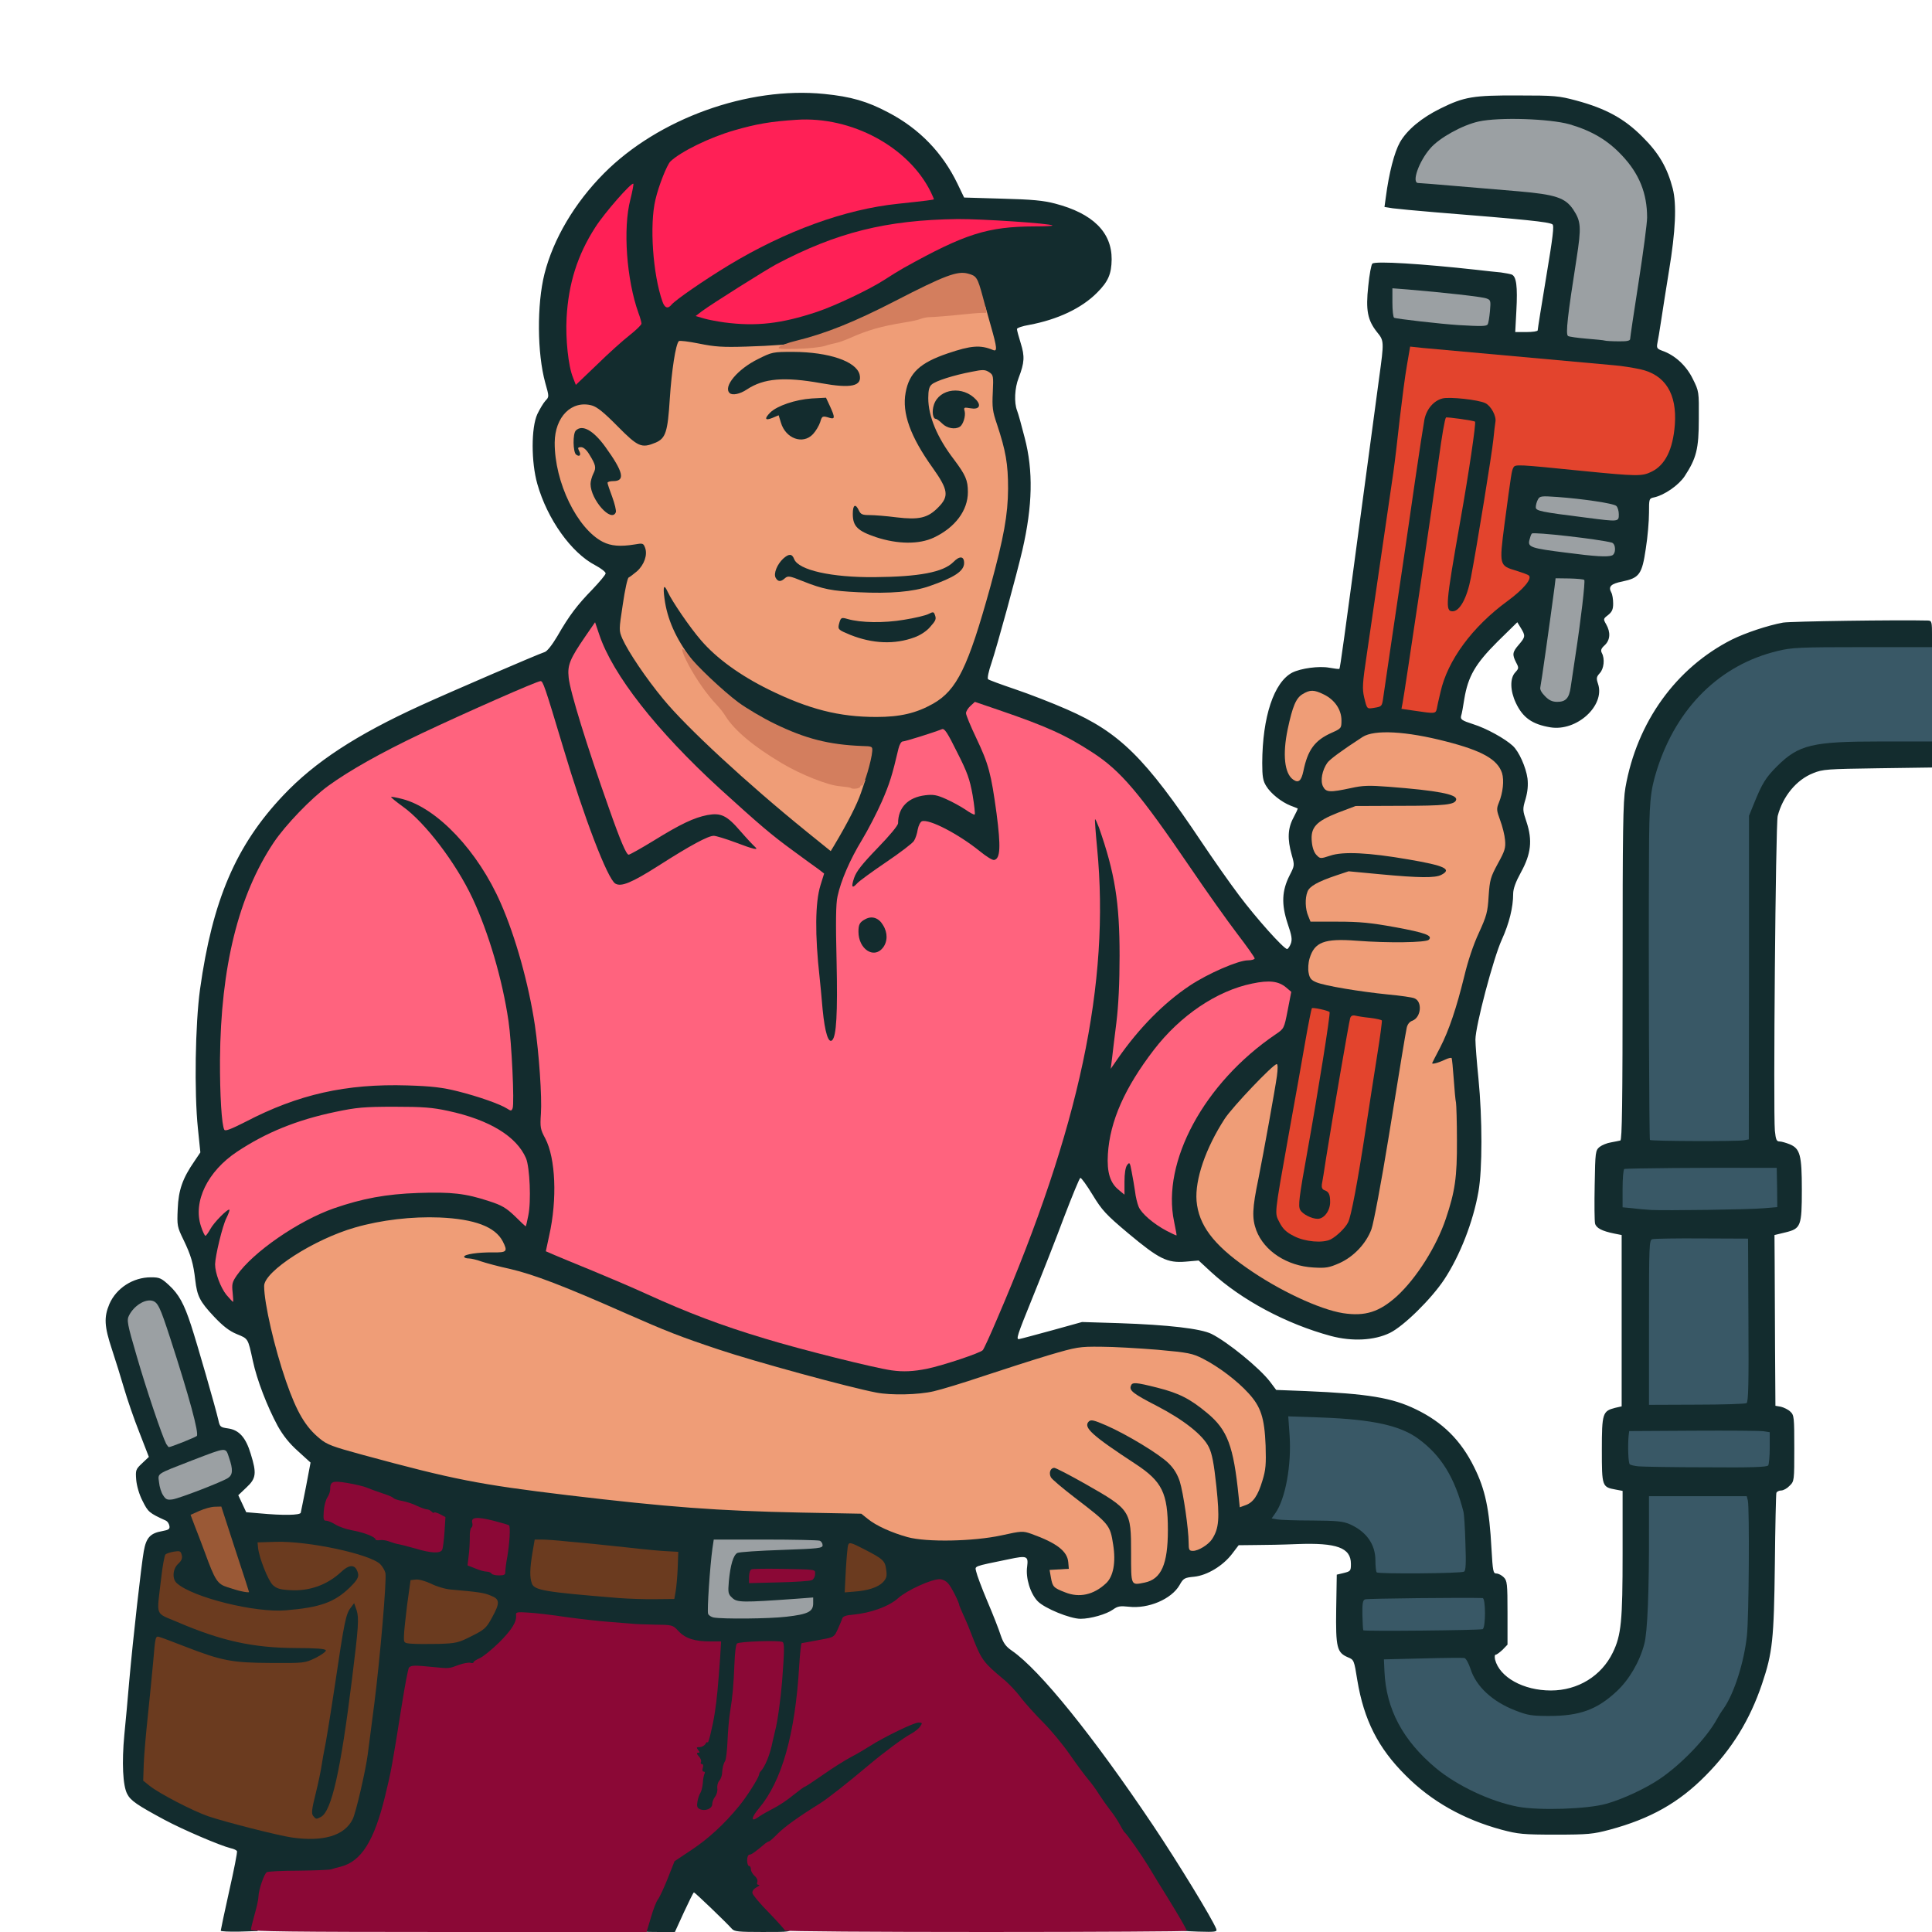
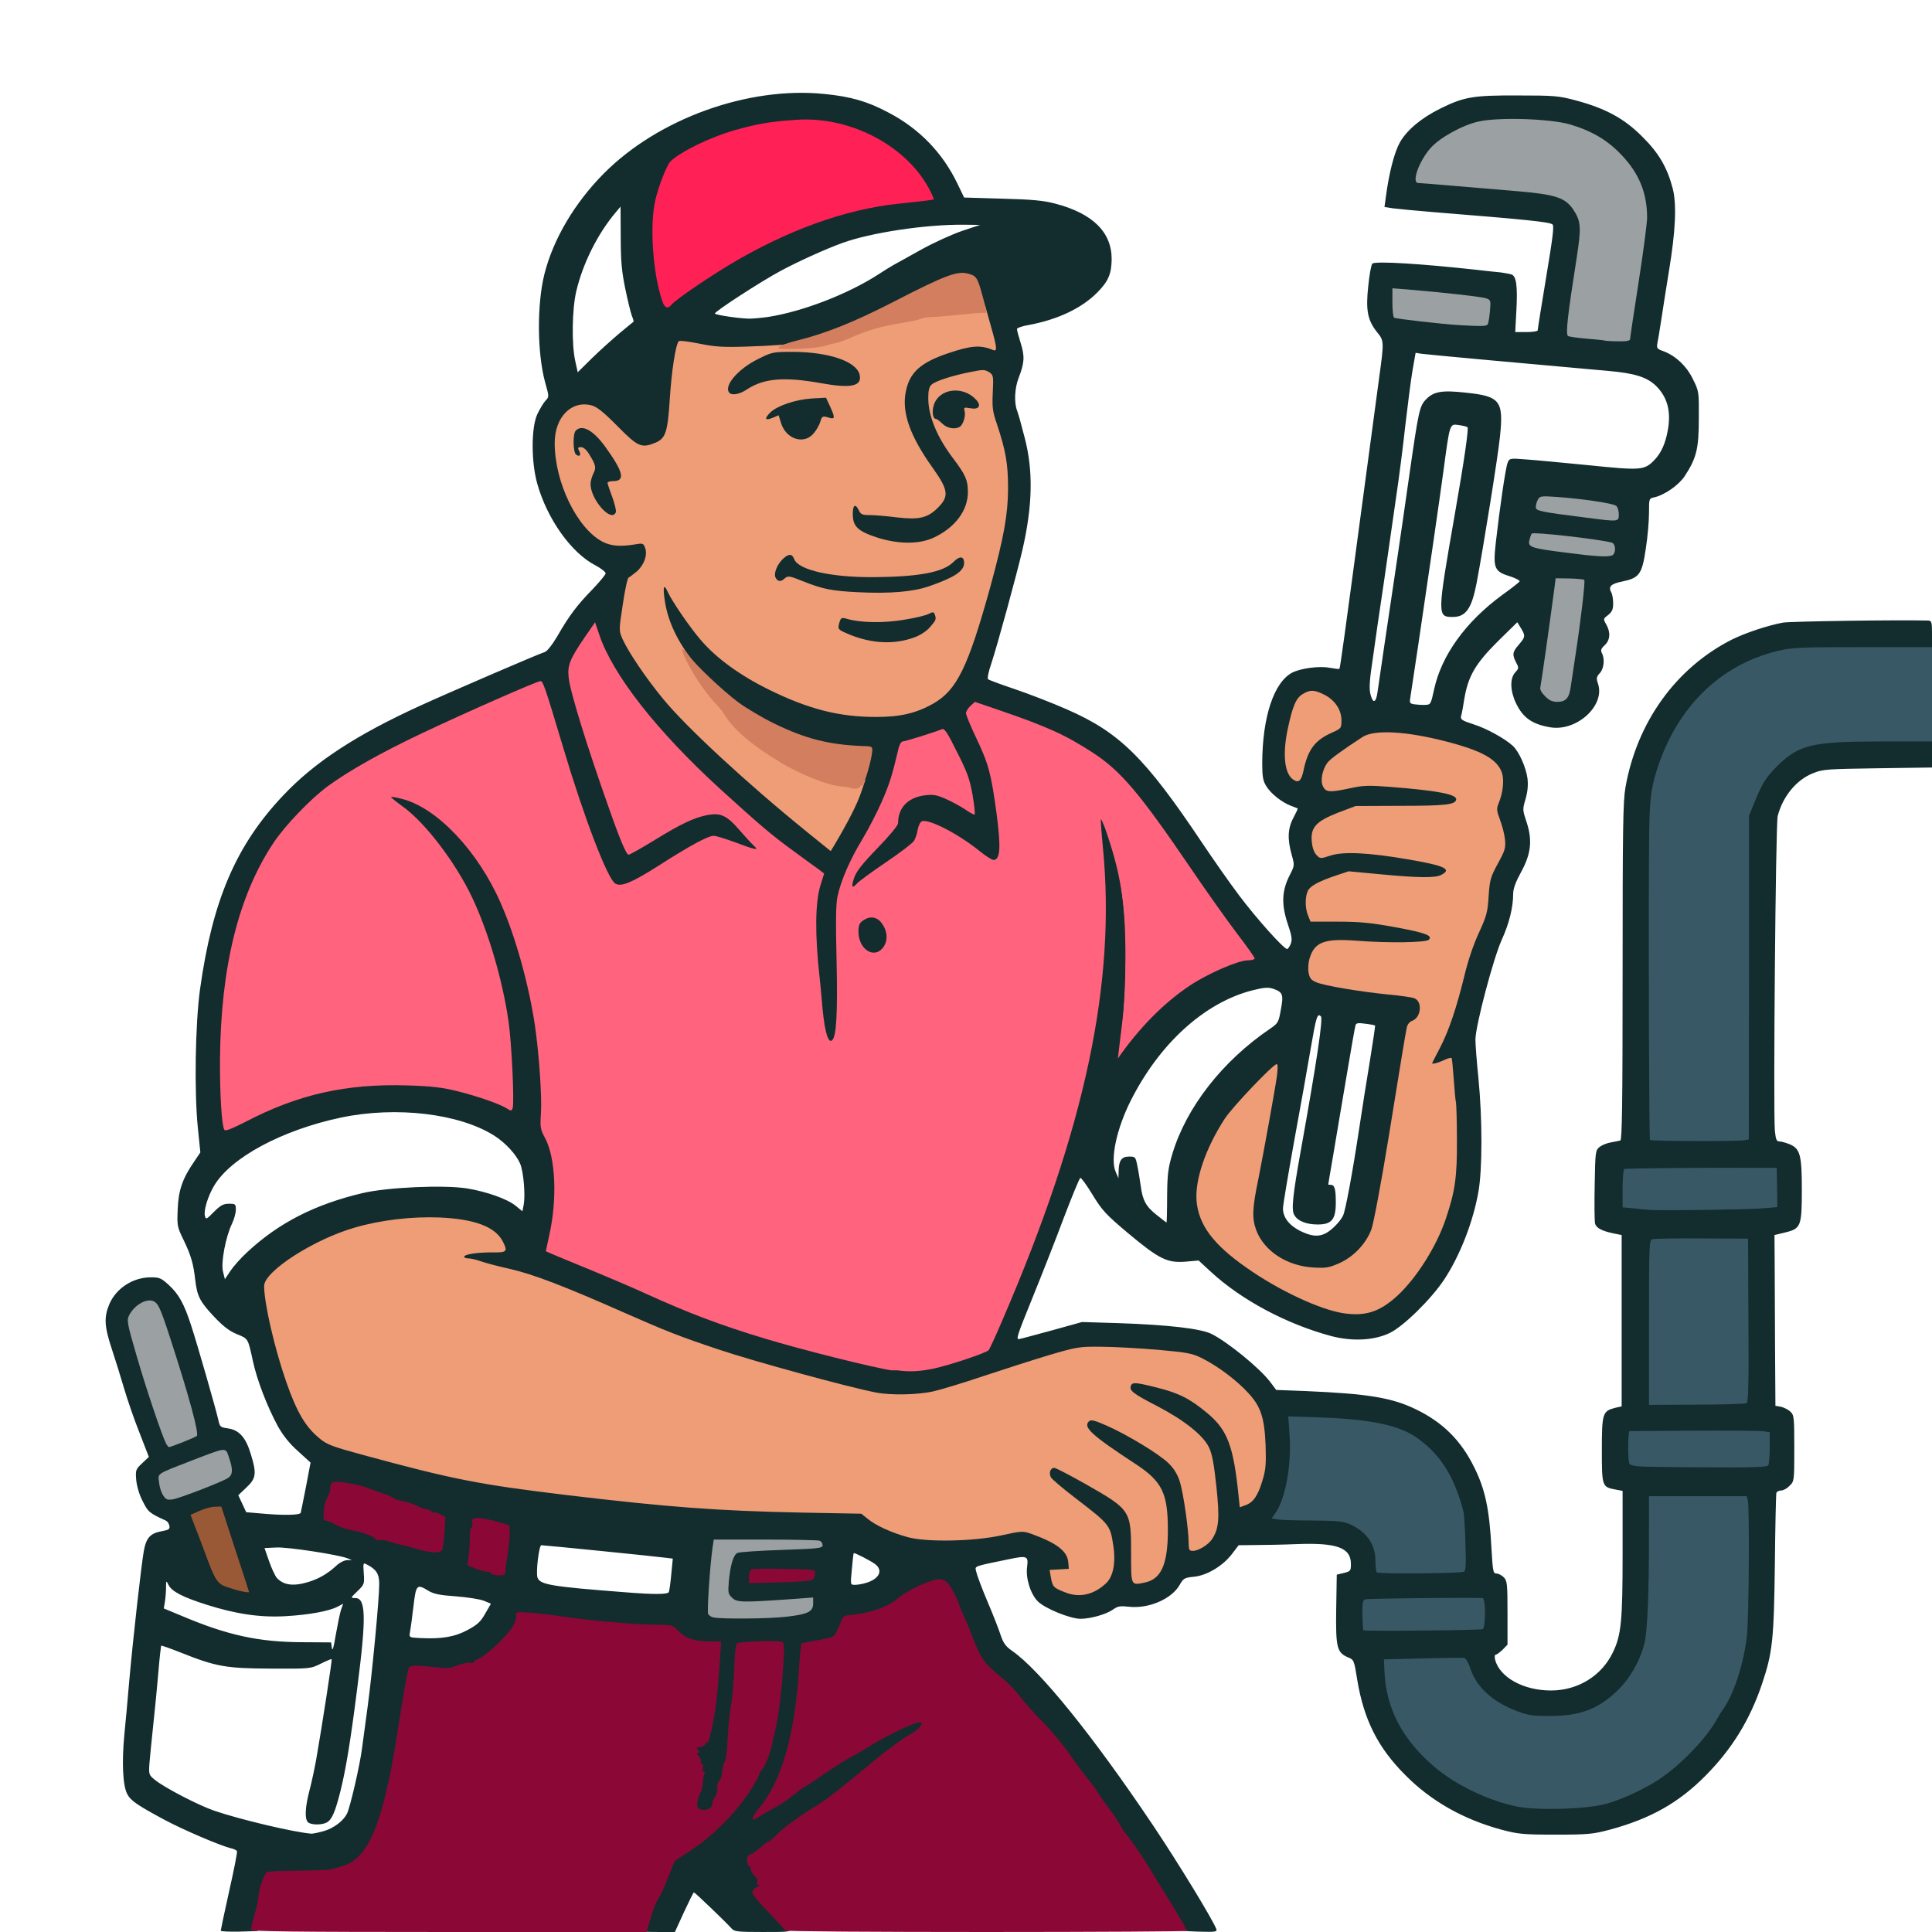
<svg xmlns="http://www.w3.org/2000/svg" version="1.0" viewBox="0 0 1024 1024">
  <g fill="#132c2e">
    <path d="M117 1023.3c0-.4 2-9.9 4.5-21.1 2.5-11.1 4.4-20.6 4.1-21.1-.3-.5-1.8-1.2-3.3-1.5-5.7-1.4-25.5-9.9-35-15-14.5-7.8-18.1-10.2-19.9-13.8-2.3-4.4-2.9-16.5-1.5-31.3.7-6.6 1.8-19.4 2.6-28.5 2.1-23.5 6.4-61.4 7.7-68.8 1.3-7.3 3.5-9.6 9.9-10.7 3.3-.6 4-1.1 3.7-2.7-.2-1.2-1-2.4-1.8-2.8-9-4.1-9.5-4.6-12.4-10.4-1.8-3.4-3.1-8-3.4-11.2-.4-5.2-.3-5.6 3.1-8.8l3.6-3.4-5-12.9c-2.8-7-6.4-17.5-8.1-23.3-1.7-5.8-4.6-15.2-6.5-20.9-4-12.1-4.3-16.9-1.3-24 3.7-8.4 12.5-14.1 22-14.1 4.5 0 5.5.4 9.6 4.2 5.2 4.8 8 9.9 11.7 21.3 3.1 9.4 13.1 44.2 14.4 50 .8 3.8 1.1 4 5.2 4.6 5.8.8 9.4 4.8 12 13.5 3.2 10.3 2.9 13-2.3 17.8l-4.3 4.1 2.1 4.5 2.1 4.5 7 .6c12.7 1.2 21.5 1 21.9-.3.2-.7 1.4-7 2.8-13.9l2.4-12.7-6.7-6.1c-4.6-4.1-7.9-8.3-10.7-13.3-5.6-10.4-11-24.3-13.2-34.6-2.6-12-2.4-11.6-8.5-14.1-3.9-1.6-7.3-4.2-12.1-9.3-7.5-8-8.9-10.8-9.9-19.3-1-8.9-2.3-13.2-6.2-21.3-3.4-7-3.5-7.5-3.1-16.5.4-10 2.6-16.2 8.9-25.3l3.1-4.6-1.3-12.7c-2-19.3-1.4-55.3 1.1-73.6 6.6-47.4 19.1-76.5 44.1-102.9 16.7-17.7 38.7-32.1 72.9-47.7 15.3-7 62.4-27.3 65.7-28.3 1.3-.4 3.9-3.7 6.7-8.4 6.3-11 10.6-16.6 18.6-24.8 3.8-4 7-7.8 7-8.5 0-.8-2.5-2.7-5.5-4.3-12.7-6.6-25.4-24.4-30.7-43.1-3.3-11.6-3.3-29.8 0-37 1.3-2.7 3.2-5.9 4.3-7.1 2-2.1 2-2.1-.1-9.5-4.3-15.6-4.5-41.5-.4-57.8 4.7-18.5 16-37.6 31.5-53.2 28.8-29 76.4-46.2 116.8-42.1 14.1 1.4 22.8 3.9 33.9 9.8 16.5 8.6 28.8 21.4 36.7 37.8l3.5 7.3 20.3.6c15.7.4 21.9 1 27.9 2.6 20 5.2 30.1 15.2 30 29.6-.1 7.7-1.8 11.7-7.7 17.6-8.2 8.3-21 14.3-36 17.1-3.6.6-6.5 1.6-6.5 2.2 0 .6.9 4 2 7.5 2.2 7 2 10.3-1.1 18.4-2.1 5.3-2.5 13.1-.8 17.4.6 1.5 2.4 8 4 14.3 4.6 17.5 4.2 36-1.2 59.5-3 12.9-13.3 50.6-16.4 59.9-1.5 4.3-2.3 8.1-1.8 8.6.4.4 6.9 2.8 14.3 5.3s19.8 7.3 27.5 10.7c27.9 12.2 41.4 25.5 71.5 70.5 5.9 8.8 14.7 21.4 19.7 28 8.9 11.9 23.7 28.5 25.5 28.5.4 0 1.3-1.2 1.9-2.7.9-2.3.6-4.3-1.7-11-3.3-10.1-3-17.2 1.1-25.3 2.7-5.3 2.7-5.3 1.1-11-2.3-8.2-2.1-13.9.9-19.5 1.4-2.6 2.4-4.8 2.3-5-.2-.1-1.9-.8-3.8-1.5-4.8-1.9-10.5-6.4-12.9-10.4-1.7-2.7-2.1-5-2.1-12.2.1-24.5 6.2-42.8 15.9-47.9 4.6-2.3 14.2-3.6 19.6-2.6 2.8.5 5.2.8 5.4.6.4-.4 2.5-15.7 12.1-87.5 3.9-28.9 7.9-59 9-67 2.6-18.9 2.6-19.4-1.1-23.9-5.1-6.4-6.1-11.7-4.7-24.5.6-6.1 1.6-11.5 2.2-11.9 1.8-1.4 26.1.1 55.1 3.3 5 .6 10.8 1.2 13 1.4 2.2.3 4.8.8 5.7 1.1 2.5 1 3.2 6.2 2.5 19.2l-.6 11.3h5.9c3.3 0 6-.4 6-.9 0-.6 2-13.2 4.5-28.2 3.6-21.6 4.3-27.4 3.3-28-2.1-1.3-13.6-2.5-62.3-6.4-9.9-.8-19.9-1.8-22.3-2.1l-4.4-.7.7-5.1c1.7-13 4.5-23.8 7.5-29.2 3.8-6.6 11.5-13 21.5-17.9 12.5-6.2 17.4-7 41-6.9 19.5 0 21.7.2 31 2.7 15.6 4.2 25.5 9.6 35 19.2 8.8 8.7 13.2 16.4 16.1 27.5 2.1 8.4 1.5 22.4-2 43.5-1.4 8.8-3.3 20.5-4.1 26-.8 5.5-1.8 11.2-2.1 12.6-.4 2.3-.1 2.8 2.6 3.8 6.7 2.3 12.8 7.9 16.2 14.9 3.3 6.6 3.3 6.8 3.2 21.2 0 16-1.3 20.9-7.5 30.4-3.2 4.8-10.7 10-16.1 11.2-2.8.6-2.8.7-2.8 8.2 0 4.2-.7 12.8-1.7 19-2 13.6-3.4 15.5-12.4 17.4-6.1 1.2-7.6 2.7-5.9 5.8.6 1 1 3.7 1 5.9 0 3.1-.6 4.4-2.7 6.1-2.6 2-2.6 2.1-1 4.9 2.4 4.2 2.2 8.3-.8 11.1-1.9 1.7-2.2 2.7-1.5 4.1 1.7 3.1 1.1 8.4-1.1 10.7-1.8 2-1.9 2.7-.9 5.7 3.8 11.5-11.3 25.3-25.3 23-9.6-1.6-14.6-5.1-18.3-13-3-6.4-3.2-13-.3-16.1 1.9-2.1 2-2.4.5-5.2-2.2-4.3-2-5.6 1.4-9.5 3.5-4.1 3.6-4.7 1.1-8.8l-1.9-3.1-10.5 10.3c-11.8 11.8-15.6 18.4-17.6 30.4-.6 3.9-1.3 7.9-1.7 9-.4 1.8.4 2.4 6.3 4.3 7.1 2.2 17 7.7 21.1 11.5 3.3 3 7 11.4 7.8 17.3.4 3.5.1 6.9-1 10.8-1.7 5.6-1.6 6 .5 12.3 3.2 9.7 2.4 16.9-3 26.7-2.8 5.1-4.1 8.7-4.1 11.4 0 7.1-2.1 15.6-6 24.2-4.5 9.8-14 45.9-14 53 0 2.6.7 11.8 1.6 20.6 2.1 21.3 2.1 48.2 0 60-2.8 16-9.8 33.9-18.1 46.5-6.8 10.3-21.5 24.8-28.9 28.4-8.3 4-19.9 4.6-31.2 1.6-23.7-6.4-47.4-19.1-63.5-33.9l-6.6-6.1-6.9.6c-9.8.8-14.1-1.4-30.4-15-11.9-10-13.9-12.2-18.9-20.4-3.1-5.1-6-9.1-6.5-9-.5.2-4.3 9.5-8.6 20.7-4.2 11.3-11.8 30.6-16.8 42.9-8.2 20.2-8.9 22.3-6.9 21.8 1.2-.2 9.2-2.4 17.7-4.7l15.5-4.3 19.5.6c26.4.9 43.4 2.9 49.1 5.7 8.6 4.3 25.4 18 31 25.3l3.3 4.4 15.6.6c33 1.4 45.8 3.5 58.5 9.7 14.1 6.8 23.8 16.4 30.8 30.6 5.9 11.8 8.1 22.3 9.2 43.2.7 12 .9 13.2 2.6 13.2 1.1 0 2.8.9 3.9 2 1.8 1.8 2 3.3 2 18.9v16.8l-2.6 2.7c-1.5 1.4-3.1 2.6-3.6 2.6-.6 0-.7 1.1-.4 2.6 2.4 9.4 15 16.4 29.6 16.4 14.3 0 26.8-7.7 32.8-20.1 4.5-9.2 5.2-16.8 5.2-52.4v-33.3l-3.7-.7c-7.2-1.3-7.3-1.7-7.3-21 0-19.4.4-20.6 7-22.3l3.5-.8v-90.8l-4-.8c-6.4-1.3-9.5-2.9-10.1-5.3-.3-1.2-.4-10.4-.2-20.4.3-17.7.4-18.3 2.6-20.2 1.3-1 4-2.1 6-2.4 2-.4 4.3-.8 5-1 .9-.4 1.2-19.1 1.2-89.3 0-75.5.2-90.3 1.5-97.8 6.1-34.7 26.8-63.4 56.4-78.4 7.3-3.6 19-7.5 27.1-9 4.2-.7 61-1.5 76.8-1.1 2.1.1 2.2.5 2.2 8.6v8.5h-35.2c-31.7 0-36.1.2-43.5 2-30.7 7.3-52.9 29.2-64.4 63.5l-3.4 10-.2 89.8c-.3 84.5-.2 89.7 1.5 89.7.9 0 10.7.2 21.7.3 11 .2 20.7.2 21.6-.1 1.5-.3 1.6-8 1.7-86l.1-85.7 2.7-6.5c4.4-10.9 6.3-13.9 12.3-19.9 11.6-11.5 18.4-13.1 56.3-13.1h28.8v16.8l-28.7.4c-26.8.4-29.2.5-34.3 2.6-8.9 3.5-16.1 12.3-18.8 22.7-1.1 4.2-2.4 156.3-1.5 166.8.5 4.8.9 5.7 2.5 5.7 1 0 3.4.7 5.4 1.5 5.5 2.3 6.4 5.8 6.4 24 0 19.4-.5 20.7-8.7 22.7l-5.8 1.4.1 14.4c0 8 .1 28.3.2 45.3l.2 30.8 2.9.5c1.6.4 3.9 1.5 5 2.6 2 1.8 2.1 3 2.1 19.4 0 17.2 0 17.5-2.5 19.9-1.3 1.4-3.3 2.5-4.5 2.5-1.1 0-2.3.6-2.5 1.3-.2.6-.6 17.6-.8 37.7-.5 40-1.2 46.9-6.8 63.5-6.4 19-15.9 34.5-29.9 48.6-14.2 14.4-29.3 22.9-50.9 28.7-8.7 2.3-11.3 2.6-28.6 2.6s-19.9-.3-28.6-2.6c-20.3-5.5-37.3-15.1-50.9-28.8-14.6-14.5-22.1-29.4-25.6-50.4-1.7-10.7-1.8-10.9-5-12.2-5.8-2.5-6.5-5.1-6.2-25.6l.3-18.2 3.8-.9c3.5-.9 3.7-1.1 3.7-4.8 0-8.6-7.5-11.3-28.6-10.5-7.1.3-17 .5-21.9.5l-9 .1-3.5 4.6c-4.8 6.3-13.2 11.4-20.1 12.1-5.1.5-5.7.8-7.7 4.4-4.3 7.5-16.6 12.7-26.9 11.5-4.6-.5-5.9-.3-8.4 1.5-3.5 2.5-11.9 4.9-17.2 4.9-5.5 0-19-5.5-22.7-9.3-3.9-4-6.5-12.4-5.6-18.4.7-5.6-.1-5.9-9.6-3.9-19.4 4-18.1 3.5-17.4 6.6.3 1.6 2.9 8.6 5.9 15.7 3 7 6.2 15.2 7.1 18.1 1.4 4.1 2.7 5.9 5.9 8.1 14.8 10.2 43.1 45.3 74.9 92.7 13.4 20 31.3 49.4 33.4 54.7.6 1.6-.1 1.8-9.6 1.5-7.9-.2-10.5-.7-11.1-1.8-.5-.8-3.8-6.2-7.4-12-3.5-5.8-8.3-13.6-10.6-17.5-3.9-6.4-11.5-17.3-13-18.5-.3-.3-1.4-2.1-2.4-4s-3.2-5.3-5-7.5c-1.7-2.2-4.4-6-6-8.5-1.5-2.5-4.2-6.1-5.9-8.1-1.7-2-6-7.8-9.6-13-3.6-5.2-9.9-12.8-14-16.9-4.1-4.1-9.5-10.1-12-13.3-2.4-3.3-6.7-7.8-9.5-10-10-8.3-11.3-10.1-15.5-20.7-2.8-7.2-3.4-8.7-5.8-14-1.1-2.5-2.8-6.5-3.8-9s-2.6-5.5-3.7-6.6l-1.9-2.2-7.2 2.9c-4 1.7-9.1 4.7-11.5 6.9-4.8 4.4-14.5 7.9-23.9 8.8-3.8.3-5.5.9-5.8 2.1-.3.9-1.4 3.4-2.4 5.7l-1.8 4.1-9.1 1.8-9.1 1.7v5.8c0 23.6-7.5 59.6-14.6 70.5-2.3 3.6-1.3 3.1 5-2 3.1-2.5 5.8-4.5 6.2-4.5.3 0 4.8-3 10-6.6 5.1-3.6 11.7-7.7 14.6-9.2 2.9-1.5 7.3-4.1 9.8-5.7 2.5-1.6 8.8-5 14-7.7 7.7-3.8 10.5-4.8 14.8-4.8h5.2v3.3c-.1 3.9-1.8 6.3-6.2 8.7-3.9 2-14.8 10.1-22.3 16.5-11.4 9.6-21.7 17.7-25.8 20.3-11.6 7.2-18.8 12.4-22.5 16.1-2.2 2.3-4.3 4.1-4.7 4.1-.4 0-1.2.6-2 1.3-.7.6-2.7 2.3-4.4 3.6-3.3 2.5-4.1 5.8-1.7 6.7 3.1 1.2 5 12.4 2.1 12.4-.8 0 2.1 3.7 6.5 8.3 5.2 5.3 8 9 8 10.5 0 2.2-.1 2.2-14.8 2.2-12.8 0-15-.2-16.3-1.7-3-3.4-19.6-19.3-20.1-19.3-.3 0-2.6 4.7-5.3 10.5l-4.8 10.5h-8.8c-8.4 0-8.9-.1-8.9-2.1 0-3.2 4.1-16.2 5.7-18 .7-.9 3-5.8 5.1-11l3.7-9.4 9-6c12.4-8.2 25-21.2 32.3-33.3 1.8-2.9 3.2-5.9 3.2-6.7 0-.8.3-1.5.8-1.5 4.3 0 12.2-37.1 12.2-57.2V873h-8.9c-5 0-9.2.3-9.5.8-.2.4-.7 6.9-1 14.5-.3 7.6-1.1 14.8-1.7 15.9-.6 1.1-1.3 7.9-1.6 15.1-.3 7.7-1.1 14.8-1.9 17-.8 2-1.4 5.1-1.4 6.7 0 1.7-.4 3-1 3-.5 0-1 1.8-1 3.9 0 2.2-.5 4.1-1.1 4.3-.6.2-1.4 1.9-1.8 3.8-.6 3.2-1.1 3.6-5.4 4.4-3.3.7-5.5.6-7.3-.3-2.6-1.1-2.7-1.4-2-7.3.3-3.3 1.1-6.7 1.7-7.5 1.4-1.6.6-12-1-13.6-.6-.6-1.1-3.3-1.1-5.9 0-3.9.3-4.8 1.8-4.8 4.7 0 7.8-10 9.2-30 .5-7.3 1.2-14.7 1.6-16.6l.6-3.4h-5.8c-8.2 0-13.5-1.7-16.4-5.2-2.5-2.9-2.8-3-12-3.3-11.6-.2-29.9-2-48.2-4.6-19.6-2.7-19.2-2.8-20.8 2.3-1.4 4.9-13.5 17.5-18.8 19.7-1.8.8-3.2 1.7-3.2 2.2 0 .5-1.8.9-4 .9-2.3 0-5.5.7-7.2 1.6-2.6 1.3-4.4 1.4-12.6.5-5.3-.6-10-.7-10.5-.2-.4.4-2.1 9.5-3.8 20.2-5.1 32-5.6 34.9-8.8 47.9-3.1 13.1-7.5 24.1-11.8 29.6-5.8 7.6-16 10.5-36.2 10.3-7.7 0-14.4.2-14.9.5-1.2.7-4.2 9.7-4.2 12.8-.1 1.3-.9 5.2-1.8 8.8l-1.7 6.5-9.8.3c-5.3.1-9.7-.1-9.7-.5zm54.7-52.8c5.2-1.5 10.3-5.4 12.2-9.2 1.7-3.4 6.9-25.9 8-34.8.6-4.4 2-14.7 3.1-23 2.3-17.2 6-56.1 6-63.9 0-5.4-1.5-7.8-6.6-10.4-1.9-1-2-.9-1.6 4.7.4 5.6.3 5.9-3.3 9.4-3.8 3.7-3.8 3.7-1.2 3.7 5.6 0 5.9 9.9 1.2 46.5-3.6 28.8-6.2 44.3-9 55.6-2.9 11.5-4.6 15.4-7.4 16.9-2.7 1.4-8.4 1.3-9.9-.2-1.8-1.8-1.5-8 .9-17.1 1.2-4.5 2.7-11.8 3.5-16.2 3.2-18.3 8.5-52.8 8.2-53.1-.2-.2-2.8.9-5.8 2.4-5.5 2.7-5.6 2.7-26.5 2.6-23.7-.1-28.9-1-47.7-8.5-5.5-2.2-10.2-3.8-10.4-3.7-.1.2-.8 6.2-1.4 13.3-.6 7.2-1.8 19.8-2.7 28-.9 8.3-1.8 17.8-2.1 21.1-.4 6.1-.3 6.2 3.2 9 5 4 22.9 13.3 31.1 16.1 13.7 4.7 42.5 11.5 51.6 12.2.8 0 3.8-.6 6.6-1.4zM848.5 953c8.6-2.4 20.7-8 28.3-13.2 11.5-7.8 24.8-21.7 30.2-31.6.8-1.5 2.4-4.1 3.6-5.7 4.4-6.4 10.2-22.7 11.9-33.5.9-5.4 1.6-66.3.9-70.2l-.6-2.8h-45.6l-.5 36.3c-.5 40.2-.8 42.4-7.4 54.9-4.1 7.8-12.8 16.5-20.1 20.2-8.3 4.1-13.9 5.1-28.2 5.1-12.5 0-14.1-.2-20.8-2.9-12.3-4.8-20.9-12.8-23.8-22.1l-1.8-5.5H737v3.8c0 2 .9 7.1 1.9 11.3 3.5 13.6 11.7 25.7 25.1 37 11.3 9.4 28.8 17.7 43.5 20.5 10.3 2 30.8 1.2 41-1.6zm-667.7-99.9 1.1-3.1-3 1.6c-4.7 2.4-15.2 4.3-27.4 5-13.5.8-26.4-1.1-42.1-6.1-12.6-4-18.4-7-20.1-10.5-1.2-2.4-1.3-2.4-1.3 1.5 0 2.2-.3 5.6-.6 7.5l-.6 3.5 9.4 3.9c24.3 10.3 40.9 13.9 63.8 14l15.5.1.4 3c.3 2 1-.4 2.1-7.2 1-5.6 2.2-11.5 2.8-13.2zm67.1 10.8c5.2-2.8 6.9-4.4 9.3-8.7l3-5.2-3.6-1.5c-2.1-.9-8.7-1.9-14.9-2.4-8.7-.6-12-1.3-14.7-3-6.1-3.7-6.5-3.3-7.9 8.6-.7 5.9-1.5 11.9-1.8 13.4-.5 2.8-.5 2.8 5.3 3.1 11.4.6 18.5-.6 25.3-4.3zm534.9-3.4c.7-.3 1.2-2.3 1.2-5.5v-5h-28.2c-15.6 0-28.9.4-29.6.9-1 .6-1.2 2.1-.7 5.4.6 3.7 1.1 4.7 2.9 4.9 3.1.4 52.9-.2 54.4-.7zM414 853.9c5.6-.7 10.8-1.8 11.8-2.6 1.5-1.3 1.2-1.4-2.8-.9-2.5.4-11.5.9-20 1.2-14.9.6-15.6.5-17.7-1.5-2-1.9-2.3-3.2-2.3-9.4 0-8.9 2.2-18.7 4.6-20.4 1.6-1.1 1.3-1.3-2.3-1.3h-4l-.7 4.8c-1.5 11.5-2.6 28.6-1.9 29.3 2.2 2.1 20.3 2.5 35.3.8zm-59.5-10.1c.3-.7.9-5 1.3-9.5l.8-8.2-4.1-.5c-6.1-.8-63.9-6.6-65.6-6.6-1.2 0-3 14.7-2 17.2 1.4 3.7 7.1 4.7 46.1 7.7 15.9 1.3 23 1.2 23.5-.1zm223.3-3.7c7-3.6 9.5-7.9 9.4-15.8-.3-11-2.3-13.7-20.5-27.5-12.5-9.6-13.7-11-13.7-15.7 0-5.2.8-6.1 5.8-6.1 3.9 0 6.8 1.3 19.6 8.6 23.7 13.5 23.9 13.8 24.4 36.7.4 15.6.4 15.8 2.5 15.2 4-1.2 8.4-6.9 9.6-12.4 1.4-6.6 1.4-17.5 0-24-1.9-8.9-5.6-13.2-19.1-22.2-13.5-9-19.6-13.5-21.5-15.8-1.6-1.9-1.7-9.3-.1-10.9 3.2-3.2 15.1 1 33.5 12 13.4 7.9 18.3 12.7 20.6 20 1.5 5 4.2 22.1 4.9 32.2l.3 3.9 3.2-2.7c1.9-1.6 3.8-4.6 4.8-7.6 1.5-4.5 1.5-6 0-19.2-1.1-10.1-2.2-15.6-3.8-18.8-3.1-6.4-13.4-14.5-27.5-21.8-6.6-3.4-12.5-6.8-13.1-7.6-.7-.8-1.1-3.4-.9-5.8l.3-4.3 4.8-.3c6.1-.4 23.3 3.9 29.9 7.5 9.5 5.2 18 13.2 21.5 20.3 3.2 6.5 6.3 20.3 6.3 28.5.1 9.4 3.5 7.1 7.2-4.8 2.5-8.2 2.1-21-.8-29.6-3.1-9.1-16.4-21.6-30.7-28.9-5.7-2.9-7.7-3.3-23.7-4.7-29.7-2.7-34-2.4-52.2 2.9-8.6 2.5-23.7 7.3-33.5 10.6-22.2 7.5-27.6 8.9-38.3 10-15.9 1.7-31.5-1.2-79-14.6-33.8-9.6-50.3-15.5-79.8-28.5-32.3-14.3-48.3-20.4-60.7-23.3-6.1-1.3-13-3.2-15.4-4-2.4-.9-5.4-1.6-6.7-1.6-2.1 0-2.4-.5-2.4-3.9 0-4.4 0-4.4 13.4-5.7l7-.7-3.9-3.4c-13.9-12-55.9-10.2-85.2 3.6-12.8 6.1-27.9 16.6-30.3 21.1-1.7 3.3 3.9 28.8 10.6 48 5.7 16.5 10.3 24.3 17.9 30.5 3.8 3.2 6.9 4.3 22.7 8.6 48.2 13.1 61.5 15.7 108.8 21.4 53 6.3 79.3 8.3 123.5 9.2l32 .6 3.5 2.8c4.4 3.6 12.7 7.3 21 9.6 10.3 2.9 27.2 2.4 44.6-1.1 13.9-2.9 14.2-2.9 19.3-1.2 8.3 2.7 15.6 6.5 18.6 9.6 2.4 2.5 2.8 3.8 2.9 9.2l.1 6.3-4.7.3c-3.8.2-4.6.6-4.1 1.9.7 1.8 7.9 5.2 11.1 5.3 1.2 0 3.9-.9 6-1.9zm-414.4-1.6c5.6-1.7 10.2-4.4 14.7-8.5 1.7-1.7 4.3-3 5.8-3.1h2.6l-2.4-1c-4.9-1.9-31.5-6-37.6-5.7l-6.3.3 2.4 6.9c1.3 3.8 3.2 7.8 4.1 8.9 3.6 3.9 8.8 4.6 16.7 2.2zm295.5.5c6.9-2 9.3-6.4 5.2-9.8-2.1-1.7-11.2-6.4-11.6-6-.2.2-.6 4-1 8.6-.8 8.2-.8 8.2 1.6 8.2 1.3 0 3.9-.4 5.8-1zm-332.9-.6c0-2-11.5-36.4-12.2-36.4-.5 0-2.5.7-4.4 1.5-2.8 1.2-3.5 1.9-2.9 3.2.4 1 2.5 6.4 4.6 12 5.4 14.3 7.4 17.9 10.6 19.1 3.4 1.3 4.3 1.4 4.3.6zm292.1-3.4c-1.9-.5-4.4-.4-5.5 0-1.5.6-.5.9 3.4.8 5 0 5.2-.1 2.1-.8zm-152.2-13.1c1.8-10.6 1.9-10.4-4.7-12.3-7.2-2-7.2-2-7.2.2 0 1-.3 2.2-.7 2.5-.3.4-.7 3.1-.8 6-.1 2.8-.5 5.9-.9 6.8-.6 1.3.2 2 3.6 3.2 5.9 2.2 8.2 2.5 9 1.2.4-.6 1.2-4 1.7-7.6zm503.6 8.4 4.7-.6-.5-11.6c-.9-20.4-6.4-34.8-17.9-46.3-7.8-7.7-16-12.1-26.8-14.4-7.6-1.5-26.9-3.4-36.5-3.4h-6.1l.4 9.3c.5 11.2-1 24.4-3.7 32.3-1.1 3.2-1.7 6.1-1.4 6.4.2.3 7.6.6 16.3.7 13.5.1 16.5.4 20.4 2.2 8.9 3.9 13.6 10.6 13.6 19.2 0 3.1.3 5.9.7 6.2.8.9 30.5.9 36.8 0zm-537.7-18.1.3-6.2-3.1-.6c-1.7-.4-3.3-1.1-3.6-1.5-.3-.5-1.2-.9-2-.9s-3.3-.9-5.5-1.9c-2.1-1.1-5.7-2.2-7.9-2.6-2.2-.4-4.2-1.1-4.5-1.5-.3-.5-2.9-1.6-5.8-2.5-2.8-.9-6.6-2.3-8.3-3.1-1.8-.8-5.3-1.5-8-1.6-4.7-.3-4.8-.2-5.5 3-.4 1.9-1.2 3.9-1.8 4.5-.6.6-1.1 2-1.1 3.2.1 2.4 8.9 6.8 15.8 7.9 2.4.3 6.2 1.5 8.5 2.5s6.9 2.5 10.2 3.2c3.3.7 8.2 2.1 11 3.1 2.7.9 6.4 1.6 8 1.5 3-.2 3-.3 3.3-6.5zm-126.7-26.3c7.1-2.8 13.1-5.5 13.5-6 .9-1.6-.7-6.9-2.1-6.9-1.4 0-25 9-27.8 10.6-1.3.8-1.4 1.3-.2 4.2.8 1.7 1.9 3.2 2.6 3.2.6 0 6.9-2.3 14-5.1zM932 774.1c2.2-.6 2.5-1.3 2.8-6.4.2-4.1-.1-5.7-1-5.8-8.1-.5-66-.1-66.5.5-.4.4-.7 3-.8 5.9v5.2l7.5.6c10.8.8 55.1.8 58 0zM96.7 760.4c4.9-1.9 5-.2-.3-18.6-7.5-25.9-14.8-47.3-16.5-48.4-1.3-.8-5.5 2-7.4 5-1.4 2.1-1.2 3.6 3.9 20.7 4.7 15.8 9.1 28.9 13.5 40.2 1.2 3.2 1.3 3.2 6.8 1.1zm826.2-19.9c.4-.2.9-18.4 1-40.3l.2-39.9-3.8-.6c-4.9-.9-27.9-.9-36.5 0l-6.8.6V741l18.3.3c18.2.3 26.2.1 27.6-.8zm-434.7-18c9-1.9 28.4-8.4 29.7-9.9.6-.7 4-8.1 7.6-16.6 42.9-99.7 59.6-176.2 53-243.5-2.2-21.9-2.2-21.5 1.9-21.5 3.2 0 3.4.3 5.4 5.8 6.8 19 10.1 37.1 10.9 60.7.5 14.9-.5 36.7-2.3 50l-.5 4 3.2-4c6.9-8.5 21.8-22.3 30-27.8 8.7-5.8 25.9-13.7 29.8-13.7 1.7 0 .7-1.8-5.8-10.2-4.3-5.7-14.7-20.4-23.1-32.8-32.2-47.3-41.9-57.5-67.5-70.3-6.9-3.4-29.9-12.3-38.3-14.8-6.7-2-6.9-.6-1.3 11.2 5.9 12.5 7.4 17.9 10 37.1 2.3 16.1 2.6 26.2 1.1 30.2-.8 2.3-1.5 2.6-5.3 2.6-3.9 0-5.3-.7-11.2-5.4-6.8-5.4-19.1-12.8-23.2-14.1-1.9-.5-2.3-.1-2.9 3.2-.3 2.1-1.2 4.8-2 6-.7 1.2-7.4 6.3-14.8 11.3-7.4 5-14.2 10-15.2 11.1-1.1 1.2-3 1.9-5.4 1.9-2.6 0-4.1.5-4.6 1.8-.5.9-.9 18.1-.9 38.2 0 41.1-.2 42-6 42-5.2 0-6.1-2.3-7.9-20.5-3.1-31.9-3.9-49.6-2.6-58.6.7-4.6 1.3-9.1 1.4-10 0-1-4.5-5-11.9-10.4-6.6-4.8-14.8-11.2-18.2-14.2-7.3-6.3-8.4-5.9-1.8.7 3.4 3.4 4.4 5.3 4.5 7.8 0 3-.2 3.2-3.7 3.2-2.1 0-7.9-1.4-13-3.2-10.9-3.9-9.2-4.4-30.2 9-19.4 12.2-21.4 13.2-28.3 13.2-5.6 0-5.9-.1-8.3-3.8-4.8-7.3-17.8-43.9-28.4-80.1-3.3-11.2-6.4-20.8-7-21.4-1.8-1.8-70.5 29.6-90.6 41.6-15.4 9.1-22.7 14.6-32.6 24.7-22.6 22.9-35.5 54.2-40.3 97-2.4 21.7-2.9 38.3-1.6 51.5.6 6.6 1.3 12.1 1.5 12.3.2.2 3.9-1.5 8.4-3.7 27.2-13.7 51.3-18.7 86.1-17.8 20.9.5 30.9 2.3 46.5 8.2l6.8 2.5-.6-13.7c-1.5-32.6-8.9-63.8-21.3-90.3-8.8-18.6-25.1-40.1-36.9-48.5-5.8-4.2-6.5-5-6.5-8.1 0-3.2.2-3.4 3.3-3.4 20.7 0 46.9 24.3 61.1 56.7 13.3 30.2 21.6 72.4 21.6 110 0 9.5.3 11.7 2.1 14.7 2.8 4.8 4.8 17 4.8 29.6.1 9.6-.4 14.5-2.4 26.7-.8 4.8-3.7 3.1 22.5 13.8 8.5 3.5 21.4 9 28.6 12.3 32.1 14.7 66.3 26.1 105.9 35.2 18.4 4.3 22.9 5.2 28.2 5.9.6 0 4.5-.6 8.5-1.4zm239.5-31.6c12.7-6.2 28.9-27.9 35.6-47.9 6-17.9 7.2-32.7 4.8-61.2l-1.4-15.6-5.3.5-5.4.6v-3.4c0-1.9 1.6-6.5 4-10.9 4.8-9.4 9-21.6 13.1-38.6 1.9-8.1 4.8-16.6 7.7-22.9 4.1-8.9 4.7-11 5.2-19.1.5-8.3.9-9.8 5-17.6l4.4-8.5-2.3-5.4c-3.1-7.6-3.7-13-1.8-18.1 2.8-7.6 2.6-10.6-1-14.9-3.6-4.2-12.6-8.2-26.6-11.8-20.9-5.4-33.1-6.1-38.8-2.3-1.4.9-5.8 3.9-9.8 6.5-7 4.8-11.1 9.4-11.1 12.9 0 2.8 1.5 3 10 1.2 7-1.4 10.1-1.5 23.3-.5 17.5 1.3 29.8 2.8 34.5 4.3 3.2 1 3.3 1.2 3 5.6-.3 4.1-.6 4.7-3.3 5.5-1.6.5-13.6.9-26.5.9l-23.5.1-9.5 3.6c-7.6 2.9-9.9 4.3-11.7 7-1.5 2.2-2.1 4.2-1.7 5.5 1.2 3.9 2.3 4.5 5.6 3.4 4.7-1.7 28.4-.3 45.2 2.6 18.8 3.3 20.1 3.9 20.1 9.1 0 3.2-.5 4.2-2.5 5.2-3.3 1.7-18.6 1.6-36.5-.1-13.4-1.3-14.3-1.3-20 .6-13.4 4.6-16.7 7.8-14.5 14.3l1.1 3.3 15.7.5c10.7.3 20.1 1.3 29.7 3.1 18.6 3.5 18.7 3.5 18.3 8.8l-.3 4.3-5.5.8c-3 .5-12.2.5-20.5.1-22.4-1.1-27.7-1-31.2.4-3.6 1.6-6.6 6.9-6.1 11 .2 2.3 1.1 3 5.4 4.4 4.9 1.6 24.5 4.7 41.7 6.6 4.9.5 9.3 1.4 9.9 2 1.6 1.6 2.1 10.3.9 13.5-.6 1.5-2.2 3.2-3.5 3.7-1.5.5-2.6 1.9-3 3.7-1.1 5.6-2.7 15.6-9.6 58.1-3.9 24-8 45.7-9.1 48.7-2.8 7.6-9.4 14.6-17 17.9-5.7 2.6-6.9 2.8-16.8 2.4-12.4-.4-18.9-2.9-26.5-9.8-6.7-6.2-9-12.9-8.3-24.5.3-4.9 1.3-12.4 2.2-16.5 2.7-12.8 9.5-50.3 9.1-50.7-.7-.8-16.4 16.7-20.4 22.7-9.4 14.2-16 32.3-14.7 40.4.9 6.4 5.6 14.8 11.5 20.6 8.1 8.1 22.9 18.2 36.5 25 21.9 10.9 33.2 13.3 42.2 8.9zm-596.6-27.3c16.7-15.5 35.7-25.2 60.9-31.2 13-3.1 43.2-4.5 55.6-2.5 10.3 1.7 21.1 5.5 25.6 9.1l3.7 3 .7-3.6c.9-5.1-.1-17.3-1.9-21.6-2-4.8-7.7-11-13.6-14.8-18.5-11.8-52-15.8-81.2-9.7-31.4 6.6-58.7 21.3-67.5 36.3-3.3 5.6-5.5 13-4.8 15.8.5 2.1.8 2 4.8-2.1 3.5-3.5 5-4.3 8-4.3 3.4 0 3.6.2 3.6 3.2 0 1.7-.9 5-2 7.3-3.4 7-6 20.8-4.8 25.5l1 4 3-4.5c1.6-2.4 5.6-6.9 8.9-9.9zm571.7-10c3-1.6 7.4-6 9-9.2 1.3-2.5 5.1-23 8.7-46.9 1.4-9.3 3.9-25.3 5.6-35.4 1.6-10.1 2.9-18.4 2.7-18.6-.2-.1-2.4-.6-5.1-.9-3.5-.5-4.8-.4-5.2.6-.3.7-2.5 13.5-5 28.3-2.5 14.9-5.7 33.5-7 41.5-1.4 8-2.5 14.6-2.5 14.8 0 .1.6.2 1.4.2 2 0 2.6 2.3 2.6 9.4 0 9-2.2 11.6-9.6 11.6-6.1 0-10.8-1.9-12.5-5.2-1.5-2.8-.7-10.4 3.6-34.3 8.4-46.7 11.8-69.6 10.6-70.8-1.9-1.9-2.5.1-5.5 17.6-1.5 8.9-5.4 30.8-8.7 48.7-3.2 17.8-5.9 33.8-5.9 35.5 0 4.7 3.2 8.9 9.1 11.9 5.9 2.9 9.7 3.3 13.7 1.2zm-84.2-19.4c.1-11.8.5-15 2.8-22.7 7.4-24.6 26.5-49.1 51.7-66.2 4.4-3 4.6-3.5 5.8-10.3 1.5-8 1-9.2-4.3-11-2.5-.8-4.8-.6-10.8.9-25.4 6.5-49.3 28.2-64.6 58.7-7.4 14.8-10.8 30.7-7.9 37.4l1.5 3.5.1-3.8c.1-5.7 1.6-7.7 5.6-7.7 3.3 0 3.4.2 4.4 5.3.6 2.8 1.3 7.5 1.7 10.2 1 7.7 2.8 11 8.4 15.4 2.8 2.3 5.3 4.1 5.3 4.1.1 0 .3-6.2.3-13.8zm319.9 2.6c.4-.4.4-3.9 0-7.8l-.7-7-37.2.2-37.1.3-.3 7.2c-.3 7.1-.3 7.2 2.5 7.6 4.4.7 72.1.3 72.8-.5zM347.3 440.2c6.5-3.9 14.2-8 17.2-9.1 7-2.6 17.1-3.6 21-2.1 2.3.8 1.1-.6-4.5-5.6-19.4-17.4-39.5-39.4-52.2-57.4-4-5.6-12.3-20.3-14.1-25-.7-2-3.5 1.3-7.7 9.2l-3.1 5.7 1.5 6.3c1.4 5.8 9.7 32.9 13.1 42.3.8 2.2 3.3 9.4 5.6 16 6.2 18 10 27.6 10.7 27.1.4-.2 6-3.5 12.5-7.4zm125.8-7.7c.2-5.4 1.4-7.7 5.5-10.7 3.5-2.5 5.4-3.1 12-3.5 7.5-.5 8.3-.4 15 2.8l7.1 3.4-1.2-5.5c-1.5-6.9-12.1-28.3-13.8-27.7-.7.3-4.9 1.5-9.5 2.8-8 2.3-8.3 2.5-9.1 5.9-3.1 13.5-4.6 18.4-8.6 27.6-2.5 5.7-5.9 12.7-7.6 15.6l-3.1 5.3 6.6-6.5c5.1-5 6.6-7.1 6.7-9.5zm-26.5-.5c5-8.7 13.6-33 11.6-33-.4 0-5.5-.5-11.4-1-25.1-2.4-48-12.9-69.5-31.9-18.9-16.7-26.7-30.6-28.8-51.3l-.7-6.8h3.9c3.4 0 4.2.4 5.2 2.7 2.3 5 11.7 18.8 17.6 25.6 8.2 9.6 20.8 18.7 36 26.2 33.2 16.3 60.9 18.9 81 7.5 12.7-7.2 18.6-19.4 30.4-62 9.6-35.2 11.3-50.4 7.2-67.2-1.1-4.8-2.8-10.4-3.7-12.5-1.1-2.5-1.9-7.9-2.3-15.8l-.6-12-5 .2c-2.7.1-7 .9-9.5 1.7l-4.5 1.4 4.8.1c8.9.2 14 4.4 13.5 11.2-.3 4.1-.5 4.4-3.4 4.7-2.8.3-3.3.8-3.8 3.7-.9 4.9-3 6.5-8.2 6.5-2.4 0-4.4.4-4.4.9 0 .6 2.7 4.5 6 8.9 7.4 9.8 8 11.5 8 21 0 13-5.5 21.2-18 27.1-4.9 2.3-6.7 2.6-17 2.6-9.8-.1-12.7-.5-19.7-2.8-10.8-3.6-12.3-5.5-12.3-15.3V265h4c3.3 0 4.2.4 5.2 2.5 1 2.2 1.7 2.5 6.7 2.5 3.1 0 8.5.5 12.1 1.1 5.3.8 7.1.7 10.7-.6 3.8-1.5 10.3-7.4 10.3-9.3 0-.5-3-5.1-6.7-10.3-12.4-17.3-16.7-30.3-14.5-44.1 1.9-12.3 6.9-17.2 24-23 6-2 10.9-3 15.7-3.1l7.1-.2-4.3-15c-2.6-9.4-4.9-15.5-6-16.3-3.2-2.4-8.4-.5-33.7 12.3-17 8.7-29.1 14.1-38 17.1-7.1 2.3-12.3 4.5-11.5 4.8.7.2 3.7.7 6.5 1 8.6 1 15.1 3.5 18.9 7 3.1 3 3.5 3.9 3.5 8.3 0 6.5-1.3 7.6-10.5 8.3l-7.4.5 1.9 4c1.1 2.2 1.9 5.9 2 8.3 0 4.1-.1 4.2-3.4 4.2-2.9 0-3.6.5-4.4 3-.6 1.6-2.2 4.1-3.6 5.5-2.2 2.2-3.4 2.5-9.2 2.5-6.2 0-6.8-.2-10-3.4-1.9-1.9-3.4-4.1-3.4-5 0-1.2-1-1.6-4-1.6h-4v-4c0-8.1 9.6-13 27-13.8l10.5-.5-9.5-1.8c-15.7-3-23.6-2.1-32.1 3.6-3.4 2.2-4.9 2.5-9.7 2.3l-5.7-.3-.3-5.5c-.2-4.9.1-5.9 3-9.4 1.7-2.1 5.2-5.2 7.7-6.7l4.5-2.9h-11c-6-.1-14-.7-17.9-1.4-3.8-.8-7.1-1.3-7.3-1.1-1.1 1-3.3 16.9-4.2 29.9-1.1 17.6-2.2 20.9-7.5 23.2-1.9.8-6.3 1.4-9.8 1.4h-6.3l-10.6-10.5c-9.4-9.4-10.8-10.5-14-10.5-2.9 0-4.3.8-7.1 3.9-5.2 5.8-6.3 10.4-4.8 20.2 2.7 17.5 13.7 36.6 24.3 42 3.2 1.6 5 1.8 12.7 1.2l9-.6 1.2 2.9c1.4 3.8.4 12.2-1.9 15.4-1 1.4-3.3 3.4-4.9 4.5-3 1.9-3.2 2.6-4.9 13.4-2 13.3-2 13.3 5.8 25.8 14.3 22.9 42.5 51.2 87.8 88.2l12.4 10.2 1.4-2.8c.8-1.5 3.4-6.2 5.8-10.3zm241.5-27.3c0-3.6 3.3-10.6 6.4-13.8 1.5-1.7 5.2-4.1 8.2-5.4 2.9-1.3 5.3-2.9 5.3-3.6 0-2.3-4.2-7.8-7.6-10-4.1-2.5-7.6-2-9.8 1.4-4 6.2-7.9 28.4-5.7 32.6 1.4 2.5 3.1 1.9 3.2-1.2zm72-39.3c3.9-18 16.6-35.7 35.9-49.9 4.9-3.5 9.1-6.8 9.4-7.3.3-.5-1.9-1.7-5-2.7-8.4-2.6-9.1-4.2-7.6-17.9 2.1-18.4 5.2-39.9 6.3-42.4.9-2.3 1.2-2.4 9.7-1.7 4.8.3 19.9 1.8 33.5 3.1 27.2 2.8 29.2 2.6 34.2-2.4 4-4 6.3-9.2 7.6-16.9 1.6-9.7-.5-17.1-6.6-23-4.8-4.5-11.3-6.5-25-7.7-37.3-3.3-96.6-8.7-99.1-9.1l-3.1-.5-1.7 9.7c-.9 5.4-2.5 18.1-3.7 28.3-1.1 10.2-3.3 27.7-5 39-1.6 11.3-4.5 31.3-6.4 44.5-2 13.2-4.6 31.1-5.8 39.9-1.9 12.4-2.1 16.7-1.3 19.7 1.3 5 2.9 4.5 3.7-1.2.6-4.4 5.7-39 10.4-70.4 1.4-9.3 4.3-29.5 6.5-44.9 4.9-34.1 5.4-36.4 8.8-39.9 4-4.2 8.5-5 21-3.6 18.4 1.9 20.2 4.3 18.2 23.4-1.1 10.8-8.7 58.1-12.4 77.7-2.6 13.4-5.7 17.8-12.6 17.8-8.3 0-8.3-.7 1-54 5.1-29.1 7.5-45.8 6.8-46.6-.4-.3-2.4-.8-4.6-1.1-4.9-.7-4.7-1.3-8.2 24.7-.5 4.1-3 21.2-5.4 38-2.5 16.8-6.1 41.3-8 54.5-2 13.2-3.8 25.4-4.1 27.2-.5 2.9-.3 3.2 2.2 3.6 1.5.2 4.1.4 5.7.3 2.9-.1 3-.4 4.7-8.2zm68.3 1c.7-1.7 4.1-24.4 6.5-43.1l1.7-13.1-3.9-.6c-2.1-.4-4.2-.4-4.6-.2-.5.3-1.1 3.1-1.5 6.3-.3 3.2-2 15.5-3.6 27.3l-3 21.5 2.5 2.2c2.6 2.3 4.9 2.2 5.9-.3zm22.6-75.3c0-.4-2.1-1.1-4.7-1.5-12.3-1.8-28-3.6-30.3-3.5l-2.5.1 2.7.9c1.5.6 9.1 1.9 17 2.9 17.4 2.2 17.8 2.2 17.8 1.1zm3.1-19.5c-1.4-1.7-3.7-2.1-21-4.1-8.1-1-13.8-1.2-14.3-.7-1 1 5.8 2.2 25.2 4.6 5.8.8 10.7 1.4 10.9 1.5.2 0-.2-.5-.8-1.3zm-525.6-95.1c3.9-3.2 7.1-5.9 7.3-6 .1-.1-.2-1.5-.9-3.1-.6-1.6-2.2-8.1-3.5-14.4-1.9-9.3-2.4-14.6-2.4-27.5l-.1-16-2.5 3c-9.6 11.3-17.5 27.1-21 42-2.2 9.5-2.5 28-.5 36.9l1.3 5.9 7.6-7.5c4.3-4.2 10.9-10.1 14.7-13.3zm532.5.2c0-.7 2.1-14.5 4.6-30.7 4.2-27 4.5-30.1 3.5-36.2-1.6-9.9-5-16.6-12.5-24.5-7.5-8-15.8-12.9-27.6-16.3-10.6-3.1-31.9-3.9-42.2-1.6-8.7 1.9-20.8 8.6-25.6 14.1-3.1 3.5-7.7 11.4-7 12 .3.4 3.9.7 47.8 4.4 12.4 1.1 23.8 2.4 25.4 3.1 7.6 2.9 12.2 9.1 13.3 17.8.3 2.8-.5 11.1-2 20.7-4 25.4-5.1 34.5-4.1 35.5.5.5 5.2 1.3 10.4 1.8 14.1 1.4 16 1.4 16-.1zm-74.7-10.6c.5-2.1.5-3.7-.2-4.4-.9-.9-25.1-4-38.8-4.9l-6.3-.4v4.2c0 2.4.4 4.5.9 4.8 1.6 1 35.8 4.4 41.5 4.2 1.4-.1 2.3-1.2 2.9-3.5zM407 168c18.3-2.8 42.6-12.2 58.6-22.6 3.2-2.1 6.8-4.3 7.9-4.9 1.1-.6 7.6-4.2 14.4-8 6.8-3.8 16.7-8.3 22-10.1l9.6-3.2-8.5-.1c-20.4-.2-49.5 4.2-64.6 9.7-8.9 3.2-24 10.1-32.5 14.7-10.7 5.7-35.7 22-35 22.7.7.8 12.1 2.5 18.1 2.7 1.9 0 6.4-.4 10-.9zm-41.5-19.2c9-6.4 30.2-18.8 40.7-23.8 8.3-3.9 21.8-9.3 31.8-12.6 11.8-4 35.4-8.3 45.2-8.4 2.6 0 5-.5 5.3-1 1.1-1.8-8.2-13.6-14.7-18.7-11.6-9.1-23.6-14.5-37.8-17.1-11.8-2.2-38.4 1.9-54.7 8.4-7.4 3-18.1 8.8-21.6 11.8-2.9 2.5-7.1 12-9.2 20.8-2.1 9-1.9 24.6.5 36.1 2.8 13.6 2.6 13.2 6.4 10.4 1.7-1.2 5.4-3.9 8.1-5.9z" />
    <path d="M455.8 506.3c-.9-1-2.1-2.8-2.7-4-1.2-2.4-1.5-14.2-.3-15.9 2.1-3.2 11.1-4.6 15.3-2.4 5 2.7 6.9 16.2 2.8 21.4-1.8 2.3-2.8 2.6-7.8 2.6-4.3 0-6.2-.5-7.3-1.7zm4.1-163.3c-3.1-.5-8.7-2.1-12.4-3.6l-6.7-2.7.5-5.3c.9-8.5 0-8.2 16.9-5.4 6.7 1.1 9.1 1 18-.5 5.7-.9 11.5-2.3 13-3.1 3.7-1.9 8.4-1.8 9.2.2.3.9.6 3.3.6 5.4 0 5.3-4.4 10.3-11.4 12.9-6.3 2.3-19.7 3.3-27.7 2.1zm-7.9-26c-13.2-.8-18.9-1.8-26.7-4.9-3.5-1.3-6.3-1.7-10.2-1.3-4.5.4-5.6.2-6.8-1.3-2.7-3.8-.8-12.1 3.8-16.4 1.6-1.5 3.6-2.1 6.6-2.1 3.6 0 4.5.4 5.2 2.3 2 5.2 18.9 9.6 37.1 9.7 21 0 36.1-3 41.3-8.1 2.5-2.5 3.6-3 7.1-2.7 4.1.3 4.1.3 4.4 4.7.5 6.9-.3 8.5-5.8 11.5-8.9 4.8-18.8 7.6-30.5 8.6-6 .5-11.4.9-12 .8-.5-.1-6.6-.4-13.5-.8zm-135.8-44.2c-1.7-1.8-3.8-5-4.6-7-1.7-4.1-2.1-14.4-.6-16.8 1.3-2.1-.7-4-4.4-4-1.8 0-3.7-.5-4.4-1.2-1.6-1.6-1.6-17 0-18.6 1.7-1.7 10.3-1.5 13.8.3 3 1.5 11.4 12.4 14.9 19.3 3.3 6.5 2.3 13.2-1.9 13.2-2.4 0-2.4-.3-.5 5 1.6 4.5 1.9 8.8.9 11.4-.4 1.1-2 1.6-5.3 1.6-4 0-5.2-.5-7.9-3.2z" />
  </g>
  <g fill="#ff637e">
-     <path d="M472.5 726.3c-9.2-1.3-48-11-67-16.8-23.1-6.9-41.2-13.8-62.9-23.7-7.2-3.3-20.1-8.8-28.6-12.3s-17.6-7.2-20.1-8.3l-4.6-2 1.8-8.4c4.3-19.1 3.4-40.9-2.1-51.4-2.6-4.8-2.8-5.9-2.3-13.2.6-8.7-1-31.9-3.2-46.8-3.3-22-10.3-47-18.1-64.7-12-27.5-33.6-50.4-52.1-55.2-3.1-.8-5.8-1.3-6-1.1-.2.2 2.6 2.5 6.2 5.1 11.8 8.4 28.1 29.8 36.9 48.5 8.6 18.4 15.9 43.2 19.1 65.1 1.7 11.4 3.2 43.7 2.2 46.3-.6 1.5-.9 1.5-2.9.2-3.7-2.4-15.4-6.5-26.2-9.2-8-2-13.6-2.7-26.6-3.1-32.5-1-57.9 4.7-85.9 19.3-7.5 3.8-10.7 5.1-11.2 4.2-1.4-2.3-2.4-18.4-2.3-37.3.4-49 9.8-87 28.5-115 6.2-9.2 19.7-23.3 28.9-30 11.2-8.1 27.6-17.4 49.5-27.8 23.3-11 61.1-27.7 63-27.7 1.3 0 2.2 2.5 12 35.2 11 37 23.5 69.6 27.6 72.1 3.1 1.9 8.7-.4 23-9.5C366 448 375.3 443 378.3 443c1.2 0 6.4 1.6 11.5 3.5 9.7 3.7 12.8 4.4 10.2 2.2-.8-.7-4.2-4.3-7.5-8.1-7.3-8.5-10.4-9.9-17.6-8.6-7.1 1.4-14.1 4.7-28.5 13.6-6.7 4.1-12.6 7.4-13.2 7.4-1.2 0-4.3-7.1-10.4-24.5-11.8-33.3-20.7-62.1-21.4-69.4-.7-6.6.6-9.8 8.9-21.9l5.1-7.4 2.2 6.5c7.1 21.3 30.4 51 63.8 81.6 21.6 19.6 27.3 24.5 39.1 33.1 5.5 4 11.4 8.4 13.2 9.6l3.1 2.4-1.9 6.1c-2.9 9.2-3 26.5-.5 48.9.3 2.5 1 10.1 1.6 17 1.2 12.3 3.1 18.3 5.1 16.3 2.2-2.2 2.9-14 2.3-41.8-.5-20.5-.4-30.6.5-34.4 1.8-8.4 6.6-19.5 13-30 3.2-5.3 7.9-14.4 10.5-20.3 4.1-9.4 5.5-13.9 8.8-28 .5-2.1 1.5-3.8 2.2-3.8 1.3 0 16.3-4.7 20.8-6.5 1.4-.6 2.9 1.7 8.1 12.2 5.5 10.8 6.7 14.4 8.2 22.7.9 5.4 1.4 10 1.1 10.3-.2.3-2.5-.9-4.9-2.6-2.4-1.6-7.1-4.2-10.3-5.6-4.9-2.2-6.8-2.5-11-2-9.1 1.1-14.4 6.5-14.4 14.8 0 1.2-4.4 6.5-10.9 13.2-8.2 8.5-11.2 12.3-12.4 15.8-1.7 5-1.1 5.9 1.7 2.8 1-1.1 7.8-6.1 15.2-11.1 7.4-5 14.1-10.1 14.8-11.3.8-1.2 1.7-3.9 2-6 .4-2.1 1.4-4.1 2.2-4.4 3.8-1.4 19.4 6.7 30.9 16 3.2 2.6 6.5 4.7 7.4 4.5 3.3-.6 3.6-7 1.3-24.6-2.9-21.3-4.2-26.2-10.8-40.1-3-6.3-5.4-12.1-5.4-13.1 0-.9 1-2.6 2.3-3.8l2.4-2.2 12.9 4.4c25.1 8.6 35.3 13.2 49.4 22.4 15 9.7 24.9 21.4 52 61.2 8.4 12.4 19.5 28 24.6 34.7 5.2 6.8 9.4 12.7 9.4 13.3 0 .5-1.6 1-3.6 1-5.1 0-21.2 7-30.8 13.4-13.8 9.2-26.9 22.5-38.1 38.6l-3.8 5.5.7-5.5c.3-3 1.4-11.6 2.3-19 1.1-9 1.7-20.9 1.7-35.5 0-28.3-2.5-43.8-10.9-67.8-1-2.6-1.9-4.6-2.1-4.5-.2.2.3 7.1 1.1 15.4 6.9 71.3-9.4 148.2-53 249.4-3.6 8.5-7 15.9-7.6 16.6-1.3 1.5-20.7 8-29.7 9.9-7.1 1.4-12.4 1.7-18.7.8zm-4.6-223.9c2.6-3.3 2.7-8 .1-12.1-2.2-3.8-5.8-5-9.2-3.2-3.1 1.6-3.8 2.8-3.8 6.7 0 9.2 8.1 14.6 12.9 8.6z" />
-     <path d="M120 686.3c-3.1-3.9-6-11.6-6-16.2.1-4.5 3.9-20.4 6-24.5 1.1-2.2 1.8-4.2 1.6-4.4-.8-.8-8.3 6.8-10.1 10.2-1.1 2-2.3 3.6-2.6 3.6-.4 0-1.5-2.3-2.4-5.1-4.3-13 3.5-29.1 19.2-39.5 15.4-10.2 31.6-16.8 52.2-21.1 11-2.3 14.9-2.7 31.1-2.7 15.3 0 20.2.4 28.5 2.2 21.9 4.7 36.3 13.5 41.3 25.1 2 4.8 2.8 22.9 1.2 30.4-.6 3.1-1.2 5.7-1.4 5.7-.1 0-2.7-2.4-5.7-5.4-4.6-4.4-7-5.8-13.5-7.9-12.7-4.2-20.1-5-37.9-4.4-16.9.6-29.3 2.9-44.4 8.1-18.9 6.6-43 23.2-51.6 35.6-2.4 3.5-2.7 4.6-2.2 9 .3 2.8.4 5 .2 5s-1.8-1.7-3.5-3.7zm498.4-33.9c-7-3.7-13.4-9.2-14.9-12.8-.7-1.7-1.6-5.3-1.9-8.1-.4-2.7-1.2-7.5-1.8-10.5-.9-4.9-1.1-5.2-2.4-3.5-.9 1.2-1.4 4.5-1.4 8.8v6.9l-2.9-2.4c-4.7-3.7-6.5-9.4-5.9-19.1 1.1-17.5 8.9-35.1 24.4-55.3 14-18.2 33.4-31.3 52.1-35.1 9-1.9 14-1.3 18 2.1l2.7 2.3-1.9 9.8c-1.9 9.7-1.9 9.7-6.5 12.8-37.8 25.7-60.4 67.5-53.7 99.2.8 3.9 1.4 7.1 1.3 7.3-.2.1-2.5-1-5.2-2.4z" />
+     <path d="M472.5 726.3c-9.2-1.3-48-11-67-16.8-23.1-6.9-41.2-13.8-62.9-23.7-7.2-3.3-20.1-8.8-28.6-12.3s-17.6-7.2-20.1-8.3l-4.6-2 1.8-8.4c4.3-19.1 3.4-40.9-2.1-51.4-2.6-4.8-2.8-5.9-2.3-13.2.6-8.7-1-31.9-3.2-46.8-3.3-22-10.3-47-18.1-64.7-12-27.5-33.6-50.4-52.1-55.2-3.1-.8-5.8-1.3-6-1.1-.2.2 2.6 2.5 6.2 5.1 11.8 8.4 28.1 29.8 36.9 48.5 8.6 18.4 15.9 43.2 19.1 65.1 1.7 11.4 3.2 43.7 2.2 46.3-.6 1.5-.9 1.5-2.9.2-3.7-2.4-15.4-6.5-26.2-9.2-8-2-13.6-2.7-26.6-3.1-32.5-1-57.9 4.7-85.9 19.3-7.5 3.8-10.7 5.1-11.2 4.2-1.4-2.3-2.4-18.4-2.3-37.3.4-49 9.8-87 28.5-115 6.2-9.2 19.7-23.3 28.9-30 11.2-8.1 27.6-17.4 49.5-27.8 23.3-11 61.1-27.7 63-27.7 1.3 0 2.2 2.5 12 35.2 11 37 23.5 69.6 27.6 72.1 3.1 1.9 8.7-.4 23-9.5C366 448 375.3 443 378.3 443c1.2 0 6.4 1.6 11.5 3.5 9.7 3.7 12.8 4.4 10.2 2.2-.8-.7-4.2-4.3-7.5-8.1-7.3-8.5-10.4-9.9-17.6-8.6-7.1 1.4-14.1 4.7-28.5 13.6-6.7 4.1-12.6 7.4-13.2 7.4-1.2 0-4.3-7.1-10.4-24.5-11.8-33.3-20.7-62.1-21.4-69.4-.7-6.6.6-9.8 8.9-21.9l5.1-7.4 2.2 6.5c7.1 21.3 30.4 51 63.8 81.6 21.6 19.6 27.3 24.5 39.1 33.1 5.5 4 11.4 8.4 13.2 9.6l3.1 2.4-1.9 6.1c-2.9 9.2-3 26.5-.5 48.9.3 2.5 1 10.1 1.6 17 1.2 12.3 3.1 18.3 5.1 16.3 2.2-2.2 2.9-14 2.3-41.8-.5-20.5-.4-30.6.5-34.4 1.8-8.4 6.6-19.5 13-30 3.2-5.3 7.9-14.4 10.5-20.3 4.1-9.4 5.5-13.9 8.8-28 .5-2.1 1.5-3.8 2.2-3.8 1.3 0 16.3-4.7 20.8-6.5 1.4-.6 2.9 1.7 8.1 12.2 5.5 10.8 6.7 14.4 8.2 22.7.9 5.4 1.4 10 1.1 10.3-.2.3-2.5-.9-4.9-2.6-2.4-1.6-7.1-4.2-10.3-5.6-4.9-2.2-6.8-2.5-11-2-9.1 1.1-14.4 6.5-14.4 14.8 0 1.2-4.4 6.5-10.9 13.2-8.2 8.5-11.2 12.3-12.4 15.8-1.7 5-1.1 5.9 1.7 2.8 1-1.1 7.8-6.1 15.2-11.1 7.4-5 14.1-10.1 14.8-11.3.8-1.2 1.7-3.9 2-6 .4-2.1 1.4-4.1 2.2-4.4 3.8-1.4 19.4 6.7 30.9 16 3.2 2.6 6.5 4.7 7.4 4.5 3.3-.6 3.6-7 1.3-24.6-2.9-21.3-4.2-26.2-10.8-40.1-3-6.3-5.4-12.1-5.4-13.1 0-.9 1-2.6 2.3-3.8l2.4-2.2 12.9 4.4c25.1 8.6 35.3 13.2 49.4 22.4 15 9.7 24.9 21.4 52 61.2 8.4 12.4 19.5 28 24.6 34.7 5.2 6.8 9.4 12.7 9.4 13.3 0 .5-1.6 1-3.6 1-5.1 0-21.2 7-30.8 13.4-13.8 9.2-26.9 22.5-38.1 38.6c.3-3 1.4-11.6 2.3-19 1.1-9 1.7-20.9 1.7-35.5 0-28.3-2.5-43.8-10.9-67.8-1-2.6-1.9-4.6-2.1-4.5-.2.2.3 7.1 1.1 15.4 6.9 71.3-9.4 148.2-53 249.4-3.6 8.5-7 15.9-7.6 16.6-1.3 1.5-20.7 8-29.7 9.9-7.1 1.4-12.4 1.7-18.7.8zm-4.6-223.9c2.6-3.3 2.7-8 .1-12.1-2.2-3.8-5.8-5-9.2-3.2-3.1 1.6-3.8 2.8-3.8 6.7 0 9.2 8.1 14.6 12.9 8.6z" />
  </g>
  <path fill="#ef9d77" d="M564.6 844c-6.2-2.4-6.7-2.9-7.6-7.9l-.7-4 5.1-.3 5.1-.3-.3-3.5c-.5-5.9-6.2-10.2-19.5-15-4.6-1.6-5.1-1.6-16 .8-14.8 3.2-39.6 3.7-49.7.9-8.3-2.3-16.6-6-21-9.6l-3.5-2.8-32-.6c-44.2-.9-70.5-2.9-123.5-9.2-47.3-5.7-60.6-8.3-108.8-21.4-15.8-4.3-18.9-5.4-22.7-8.6-7.6-6.2-12.2-14-17.9-30.4-6.1-17.6-11.6-41.3-11.6-50.5 0-7.8 26.5-24.8 48.2-31 13.8-4 30.3-5.9 44.8-5.3 18.5.8 29.5 4.9 33.5 12.7 2.7 5.3 2.2 5.9-5.2 5.8-7.9-.1-15.3 1-15.3 2.3 0 .5 1.1.9 2.4.9 1.3 0 4.3.7 6.7 1.6 2.4.8 9.3 2.7 15.4 4 12.4 2.9 28.4 9 60.7 23.3 22 9.7 29.1 12.5 49.8 19.4 18.8 6.3 68.8 20 83.5 22.8 7.7 1.5 22.4 1.2 30.4-.7 4-.9 15.8-4.5 26.2-8 10.5-3.5 26.1-8.5 34.7-11.1 15-4.4 16.2-4.6 27.7-4.5 6.6 0 20.1.8 30 1.6 16.6 1.5 18.5 1.9 24.2 4.8 8.2 4.2 18 11.6 24 18.2 6.6 7.2 8.5 13 9.1 27.8.3 9.9.1 12.8-1.7 18.6-2.4 8-4.9 11.6-9 13l-3 1.1-.6-5.7c-2.7-26.8-5.9-35.3-16.6-44.2-9.1-7.6-15-10.6-26.5-13.5-11.5-2.9-13.3-3-14-1-1 2.5 1.2 4.2 13.8 10.7 14.1 7.3 24.4 15.4 27.5 21.8 1.7 3.4 2.7 8.6 4 20.8 1.8 17.1 1.4 22.3-2.3 28-1.9 2.9-7.2 6.2-10.1 6.2-2 0-2.3-.5-2.3-4.3 0-7-2.8-26.5-4.7-32.5-1.2-3.7-3.1-6.9-5.9-9.6-4.8-4.8-22.1-15.3-33.1-20.1-6.5-2.8-8-3.2-9.2-2.1-3.1 3.1 1.5 7.3 24.7 22.5C616 785.2 619 791.4 619 811c0 18.1-3.5 26-12.3 27.8-7.4 1.5-7.2 1.9-7.2-15.6 0-22.6-.2-23-24.1-36.6-8.3-4.7-15.8-8.6-16.6-8.6-2.1 0-3 2.7-1.8 5 .5 1 6.2 5.8 12.7 10.8 18.3 14 18.7 14.5 20.3 24.9 1.5 9.4.1 16.9-3.8 20.5-6.5 6.1-14.1 7.8-21.6 4.8zm147.2-148c-12.5-2-34.1-12.1-51-24-17.8-12.4-25.5-22.8-26.6-35.5-.9-11.3 4.8-27.9 14.9-43.5 4.1-6.3 25.7-29 27.6-29 .6 0 .6 2.5.1 6.3-1 7.2-7.1 40.9-9.8 54.4-3.3 15.8-3.5 21-1.1 27.5 4.2 10.9 16.2 18.8 30.2 19.6 6.7.4 8.3.1 13.8-2.3 7.6-3.4 14.2-10.4 17-18 1.1-3 5.2-24.7 9.1-48.7 6.9-42.5 8.5-52.5 9.6-58.1.4-1.8 1.5-3.2 3-3.7 4.7-1.8 5.4-10.3 1-11.9-1.1-.5-7.4-1.4-13.9-2-14.9-1.5-33.7-4.6-38.1-6.5-2.6-1.1-3.5-2.1-4-5-.4-2-.2-5.3.5-7.6 2.6-8.7 7.8-10.7 24.9-9.4 16.8 1.3 36.8 1 38.3-.5 2.2-2.2-1.6-3.7-18-6.7-12.7-2.3-18.6-2.9-30.2-2.9h-14.5l-1.2-3c-1.6-3.6-1.8-9.4-.4-12.9 1-2.8 5.4-5.3 15.2-8.6l6.6-2.2 17 1.6c20.3 1.9 28.9 2 32.1.3 5.9-3 1.8-4.9-17.5-8.2-20.9-3.6-34.5-4.3-41.3-2-5.2 1.7-5.4 1.7-7.3-.3-1.3-1.3-2.2-3.8-2.5-6.9-.8-7.7 2.1-10.9 13.7-15.5l9.5-3.6 23.5-.1c24.2 0 29.3-.6 29.8-3.3.5-2.8-9.9-4.8-35.8-6.8-10.4-.8-13.7-.7-20 .7-11.2 2.4-13.2 2.3-14.8-.9-1.5-3.1-.4-8.6 2.3-12.5 1.4-1.9 7.6-6.5 18.7-13.7 6.2-4 23.1-3.1 44.3 2.4 19.1 4.9 27.2 9.5 29.6 16.7 1.2 3.9.5 10.5-1.7 15.8-1.3 3.2-1.2 4 .7 9.2 1.2 3.2 2.4 7.9 2.6 10.5.4 4.2-.1 5.8-3.8 12.5-3.9 7.2-4.3 8.6-4.9 17.3-.5 8.5-1.1 10.5-5.2 19.5-2.9 6.2-5.8 14.9-7.7 22.9-4.1 16.7-8.1 28.7-12.8 37.8-2.1 4-4 7.7-4.2 8.2-.4.9 3.1 0 7.1-1.9 1.5-.7 3-1 3.2-.7.2.4.7 5.4 1.1 11.1.4 5.8.9 11.4 1.2 12.5.2 1.2.5 10.2.5 20.1.1 19.4-1 27-5.9 41.5-4.9 14.6-15.5 31.4-25.8 40.9-9.4 8.5-16.9 10.9-28.7 9.1zM427.3 440.6c-31-25.1-63.5-55.1-75.7-70-9.2-11.1-18.6-25.1-21.7-32-1.9-4.5-1.9-4.5.2-18.3 1.1-7.6 2.5-14 3.1-14.2.5-.2 2.5-1.7 4.4-3.3 3.9-3.5 5.7-8.8 4.3-12.5-.9-2.4-1.2-2.5-5.7-1.7-7.4 1.2-12.4.8-16.7-1.4-13.6-7-25.6-31.6-25.5-52.6.1-13.7 9-22.6 19.7-19.7 2.8.8 6.3 3.6 13.7 11.1 10.8 10.9 12.6 11.7 20.1 8.6 5.3-2.3 6.4-5.6 7.5-23.2 1-15.1 3.1-28.9 4.8-30.6.4-.4 5.2.2 10.7 1.3 8.3 1.7 12.5 2 25 1.6 27.1-.8 41.3-3.1 54.5-8.6 3.6-1.5 8.8-3.3 11.5-4 2.8-.7 6.6-1.6 8.5-2.1 10.3-2.5 32-5.5 44.9-6.1l7.4-.4 2.8 10c3.4 11.9 3.6 14 1.2 13-6.7-2.8-11.6-2.4-24 1.8-14.7 5-20.4 10.3-22.3 20.8-2 10.8 2.5 23.3 14.3 39.8 8.4 11.8 8.8 15.2 2.9 21.1-5.5 5.6-10.2 6.6-22 5.2-5.4-.7-11.8-1.2-14.3-1.2-3.9 0-4.7-.4-5.7-2.5-1.8-3.8-3.2-3-3.2 1.9 0 6.5 2.5 9 12.3 12.3 11.5 3.8 22.9 3.9 30.7.2 11.2-5.3 18-14.3 18-24.1 0-6.3-1.2-9-7.4-17.3-8.9-11.6-13.6-22.9-13.6-32.5 0-4.2.5-6.1 1.8-7.2 2-1.9 11.8-5 21.4-6.8 5.8-1.2 6.9-1.1 9 .2 2.3 1.5 2.4 2 2 10.7-.4 8-.1 10.2 2.2 16.9 4.7 14.2 5.9 21 5.9 34.2-.1 13.9-2.2 25.6-9.4 52-11.8 42.6-17.7 54.8-30.4 62-8.9 5-17.4 7-30 7-19.8 0-35.8-4.1-57-14.5-15.2-7.5-27.8-16.6-36-26.2-5.9-6.8-15.3-20.6-17.6-25.6-2-4.4-2.6-3.1-1.7 3.6 1.4 10.7 6 21.2 14.2 31.9 2.8 3.7 6.9 9.3 9.1 12.4 2.2 3.1 5.1 6.6 6.4 7.7 1.3 1.2 3.5 4 4.8 6.1 4.4 6.9 11.6 13.8 20.3 19.5 12.5 8.2 16.5 10.3 29 15.7 5.3 2.2 8 2.7 14.6 2.7h8.1l-2.4 7c-2 5.9-6.9 15.6-14.3 28l-1.7 2.8-13-10.5zm57.4-102.8c3.1-1.1 6.4-3.3 8.2-5.4 3.2-3.6 3.5-4.3 2.5-6.8-.5-1.3-.9-1.4-3.2-.2-1.5.8-7.4 2.2-13.1 3.1-10.6 1.8-22.8 1.6-29.8-.4-3.5-1-3.7-.9-4.7 3-.5 2.5-.2 2.8 6.1 5.4 11.8 4.7 23.5 5.2 34 1.3zm7.8-27.1c13.3-4.6 18.5-8 18.5-12.3 0-3.7-2.4-3.9-5.7-.5-5.4 5.4-18.1 7.8-41.8 8-22.7.2-40.3-3.7-42.6-9.6-1.1-2.9-2.8-2.9-5.8-.2-3.2 3-5.2 7.9-4 10.1 1.2 2.2 2.7 2.3 4.9.3 1.6-1.4 2.5-1.3 9.4 1.5 10.8 4.3 15.4 5.2 29.6 5.9 16.7.8 28.9-.2 37.5-3.2zm-166.1-39.2c.3-.9-.6-4.5-1.9-8.1-1.4-3.7-2.5-7-2.5-7.5s1.3-.9 3-.9c6.6 0 5.4-4.9-4.2-18.2-6.3-8.7-12.2-12-15.6-8.6-1.7 1.7-1.5 11.3.1 12.7 1.9 1.5 2.9.3 1.6-2-.8-1.6-.6-1.9 1.1-1.9 1.2 0 2.9 1.4 4.3 3.8 3.5 5.6 3.8 7.1 2.2 10.2-.8 1.6-1.5 4.1-1.5 5.5 0 8.3 11.1 20.8 13.4 15zm104.5-41.4c1.5-1.6 3.2-4.5 3.8-6.3 1-3.4 1.2-3.5 5.1-2.3 2.8.8 2.8-.3.1-6.2l-2.1-4.5-7.6.4c-8.7.6-18.3 3.9-21.9 7.4-3.3 3.3-2.9 4.5 1.1 2.9l3.3-1.4 1.2 3.9c2.5 8.5 11.7 11.8 17 6.1zm77.8-3.9c1.8-1.1 3.2-5.7 2.6-8.2-.6-2.1-.4-2.2 3.1-1.6 4.4.8 5.9-1.3 3-4.5-6.9-7.6-19.5-6.1-22.4 2.6-1.2 3.5-.6 7.5 1 7.5.5 0 2 1.1 3.4 2.5 2.5 2.5 6.8 3.3 9.3 1.7zm-112.8-19.8c8.9-5.9 19.8-6.8 39.3-3.3 16 2.9 21.9 1.6 20.4-4.6-1.8-7-16.3-11.9-35.2-12-10.8 0-11.2.1-18.6 3.8-10.8 5.3-18.6 14.6-15.1 18 1.4 1.4 5.5.6 9.2-1.9zm289.5 206.8c-4.6-3.2-5.7-13.3-2.9-26.7 2.6-12.2 4.4-16.5 7.9-18.6 4-2.4 6-2.4 11.3.2 5.7 2.8 9.3 8 9.3 13.7 0 4.2-.1 4.3-5.2 6.6-9 4-12.7 9.1-15 20.4-1.1 5.1-2.6 6.4-5.4 4.4z" />
  <path fill="#8b0836" d="M133 1022.8c0-.7.9-4.4 2-8.3 1.1-3.8 2-8 2-9.3 0-3.3 3-12.1 4.4-12.9.6-.4 8.1-.8 16.6-.8 8.5-.1 16.4-.4 17.5-.7 1.1-.4 3.3-1 5-1.4 11-2.8 17.8-13.6 23.6-37.4 3.2-13 3.7-15.9 8.8-47.9 1.7-10.7 3.4-19.8 3.9-20.3 1.2-1.2 3.2-1.2 12.2-.3 9.2.9 8.6 1 14-1 2.4-.9 5.2-1.4 6.2-1.2 1 .3 1.8.2 1.8-.3 0-.4 1.4-1.3 3.2-2.1 1.7-.7 6.3-4.4 10.3-8.3 6.8-6.8 9.5-11.1 9-14.7-.2-1.4.7-1.6 6.3-1.2 3.7.2 12.5 1.2 19.7 2.3 7.1 1 17.5 2.2 23 2.6 5.5.4 11.1.9 12.5 1 1.4.2 6.8.4 12 .5 9.3.1 9.5.1 12.6 3.4 3.6 3.9 8.6 5.5 16.8 5.5h5.8l-.5 8.3c-1.1 15.2-1.7 22.2-2.8 29.2-1 6.9-3.7 17.9-3.9 16 0-.5-.5-.2-1.1.8-.5.9-1.9 1.7-3.1 1.7-1.7 0-1.8.2-.8 1.5 1 1.2 1 1.5 0 1.5-.9 0-.8.6.4 1.9 1 1.1 1.5 2.5 1.1 3-.3.6-.1 1.1.5 1.1.7 0 .9.8.5 2s-.2 2 .5 2c.6 0 .8.5.4 1.1-.3.6-.8 2.9-.9 5.1-.2 2.1-.8 4.4-1.3 5.1-.5.7-1.2 2.7-1.5 4.4-.5 2.5-.2 3.5 1.1 4.1 2.8 1.4 6.7-.1 6.7-2.6 0-1.1.7-2.9 1.5-3.9s1.4-3 1.2-4.4c-.2-1.5.3-3.3 1-4 .7-.8 1.4-2.5 1.5-3.9.2-3.2.7-5.2 1.7-6.8.4-.7 1-5.5 1.2-10.5.2-5.1.8-12.1 1.4-15.7 1.3-7.9 1.8-13.6 2.3-25.8.2-5 .7-9.6 1.3-10.1 1.1-1.1 22.5-1.8 24.2-.8 1 .7 1 4.2-.3 21.2-.8 9.5-2.4 21.2-3.7 26-.5 2.2-1.1 4.7-1.3 5.5-1.3 6.9-4.1 13.7-6.5 16-.3.3-.6 1-.7 1.7-.5 2.1-6.5 11.6-10.7 16.7-7.9 9.6-16.2 17.2-25.1 23.1l-9 6-3.7 9.4c-2.1 5.2-4.4 10.1-5.2 11-.7.9-2.4 5.1-3.6 9.4l-2.3 7.7H237.9c-83.3 0-104.9-.3-104.9-1.2zm283 .4c0-.4-3.8-4.6-8.4-9.4-4.7-4.7-8.6-9.4-8.8-10.4-.2-1.1.7-2.3 2.2-3.1 1.4-.7 1.9-1.3 1.1-1.3-.8 0-1.1-.6-.7-1.5.3-.9-.3-2.3-1.4-3.2-1.1-1-2-2.5-2-3.5s-.4-1.8-1-1.8c-.5 0-1-1.3-1-3s.5-3 1.3-3c1 0 2.8-1.3 8.4-6 .7-.5 1.5-1 1.8-1 .4 0 2.5-1.8 4.7-4.1 3.7-3.7 10.9-8.9 22.5-16.1 4.1-2.6 14.4-10.7 25.8-20.3 7.6-6.4 18.4-14.5 22.3-16.5 1.9-1 4.1-2.8 4.9-3.9 1.3-1.9 1.2-2.1-.9-2.1-2.5 0-18.5 7.8-25.8 12.5-2.5 1.6-6.9 4.2-9.8 5.7-2.9 1.5-9.5 5.6-14.6 9.2-5.2 3.6-9.7 6.6-10 6.6-.4 0-3.1 2-6.2 4.5-3 2.5-7.8 5.7-10.7 7.1-2.9 1.5-6.4 3.5-7.9 4.6-4 2.8-3.7.2.5-4.8 12.1-14.4 19.2-39.3 21.3-75.6.4-6.5 1-11.8 1.3-11.9.8-.1 3-.5 10.9-2 6.1-1.1 6.4-1.3 8.2-5.3 1-2.2 2.1-4.8 2.4-5.7.3-1.2 2-1.8 5.8-2.1 9.4-.9 19.1-4.4 23.9-8.8 4.6-4.1 17.4-10 22-10 1.4 0 3.4 1 4.5 2.3 1.7 1.9 5.8 10 5.9 11.7.1.3.9 2.3 1.9 4.5 2.4 5.3 3.1 7 5.6 13.5 4.2 10.6 5.5 12.4 15.5 20.7 2.8 2.2 7.1 6.7 9.5 10 2.5 3.2 7.9 9.2 12 13.3 4.1 4.1 10.4 11.7 14 16.9 3.6 5.2 7.9 11 9.6 13 1.7 2 4.4 5.6 5.9 8.1 1.6 2.5 4.3 6.3 6 8.5 1.8 2.2 4 5.6 5 7.5 1 1.9 2.1 3.7 2.4 4 1.5 1.2 9.1 12.1 13 18.5 2.3 3.9 6.7 11.1 9.8 16 6.2 10.1 10.3 17.1 10.3 17.9 0 .3-47.9.6-106.5.6s-106.5-.3-106.5-.8zm-19-187.5c0-1.9.6-3.7 1.3-3.9.6-.3 7.1-.4 14.2-.3 21 .4 19.5.2 19.5 2.9 0 1.3-.8 2.7-1.7 3.1-1 .5-8.9 1-17.5 1.2l-15.8.4v-3.4zM260.5 834c-.3-.5-1.5-1-2.5-1-1.1 0-3.8-.7-6.1-1.7l-4.1-1.6.6-5.1c.4-2.8.6-7.2.6-9.8-.1-2.5.3-4.9.9-5.2.5-.3.7-1.5.4-2.5-.8-3 2.5-3.3 11.2-1.1 4.3 1.1 8.1 2.2 8.3 2.5.8.8.3 9.2-.9 16.5-.7 3.6-1.1 7.3-1.1 8.3.1 1.3-.7 1.7-3.3 1.7-1.9 0-3.7-.4-4-1zM220 820.7c-3.6-1-7.4-2-8.5-2.2-1.1-.1-3.3-.8-5-1.4-1.6-.7-4-1-5.2-.8-1.3.2-2.3 0-2.3-.4 0-1.3-6.2-3.7-12.4-4.8-2.9-.5-6.9-1.9-8.7-3-1.9-1.2-4.1-2.1-5.1-2.1-1.3 0-1.5-.8-1.2-5.1.2-2.8 1.1-6.1 1.9-7.2.8-1.2 1.5-3.1 1.5-4.2 0-4.4 1.2-4.8 9.1-3.5 4.1.7 8.8 1.8 10.4 2.5 1.7.7 5.4 2.1 8.2 3 2.9.9 5.5 2 5.8 2.5.3.4 2.3 1.1 4.5 1.5 2.2.4 5.8 1.5 7.9 2.6 2.2 1 4.6 1.9 5.4 1.9.7 0 1.8.5 2.5 1.2s1.2.9 1.2.5 1.4 0 3.1.8l3 1.6-.5 7.8c-.3 4.2-.8 8.5-1.2 9.4-.8 2.2-5.9 2-14.4-.6z" />
  <g fill="#395866">
    <path d="M804.5 957.6c-14.6-2.8-32.2-11.1-43.5-20.5-17.5-14.7-26.3-31.2-27.2-51.1l-.3-6.5 20.6-.5c11.3-.3 21.3-.4 22.1-.2.8.2 2.2 2.7 3.2 5.7 2.9 9.3 11.6 17.4 23.8 22.1 6.4 2.5 8.6 2.9 17.8 2.9 16.2 0 25.4-3.3 35.8-13 6.6-6.1 12.2-15.6 14.7-25.1 1.7-6.1 2.6-27.8 2.5-61.6V793h51.8l.6 2.3c.9 3.9.6 61.7-.5 71.7-1.5 14-6.7 30.4-12.3 38.5-1.2 1.6-2.8 4.2-3.6 5.7-5.4 9.9-18.7 23.8-30.2 31.6-7.5 5.1-19.7 10.8-28.3 13.2-10 2.9-35.8 3.7-47 1.6z" />
    <path d="M722.6 864.1c-.2-.3-.4-4-.5-8.2-.1-6 .2-7.8 1.4-8.2 1.1-.5 52.9-1 62.3-.7 1.7 0 1.7 15.9 0 16.5-2.1.6-62.9 1.2-63.2.6zm7.1-30.7c-.4-.4-.7-3.2-.7-6.3 0-8.6-4.8-15.3-13.5-19.2-3.7-1.6-6.8-1.9-20.2-2-8.7 0-17-.3-18.5-.6l-2.8-.5 1.9-2.7c5.4-7.5 8.7-25.7 7.6-41.5l-.7-9.9 17.4.6c27.3 1 42.2 4.3 51.7 11.4 12 8.8 19.2 20.6 23.8 38.7.3 1.2.8 8.6 1 16.5.4 10.9.2 14.5-.7 15.1-1.6 1-45.3 1.3-46.3.4zm138.8-56.2c-2.2-.2-4.3-.7-4.7-1.1-.8-.7-1.1-9.9-.6-15.1l.3-2.5 34-.2c18.7-.1 35.5 0 37.3.3l3.2.5v8.2c0 4.5-.4 8.7-.8 9.4-.6.9-8.9 1.2-32.7 1-17.6 0-33.8-.3-36-.5zm5.5-76.3c0-41.5.1-43.7 1.8-44.1 1-.3 12.9-.5 26.3-.4l24.4.1.2 43.2c.2 33.2 0 43.4-1 44-.6.4-12.6.8-26.4.8l-25.3.1v-43.7zm1-59.6c-2.5-.2-6.9-.5-9.7-.9l-5.3-.5V630c0-5.4.4-10.1.9-10.4.7-.4 44.2-.8 74.2-.6h6.6l.2 10.4.1 10.4-7.2.6c-7.6.7-52 1.3-59.8.9zm-.5-37.1c-.4-.4-.8-94.3-.5-150.2.1-28.9.6-34.5 4.2-46 10.5-33.1 33.5-55.7 64.1-63 7.4-1.8 11.8-2 45-2h36.7v50h-27.3c-36.2 0-43.3 1.7-54.8 13.1-6 6-7.9 9-12.3 19.9l-2.6 6.4v85.7l-.1 85.8-2.7.5c-3.3.6-49 .5-49.7-.2z" />
  </g>
-   <path fill="#6b3b1f" d="M154.6 973.9c-7.4-1.1-34.9-8.1-44.1-11.2-8.2-2.8-26.1-12.1-31.1-16.1l-3.5-2.8.3-9.1c.2-5.1 1.2-16.2 2.1-24.7.9-8.5 2.2-21.7 2.9-29.3 1.1-13.2 1.2-13.7 3.2-13.1 1.2.3 7.2 2.6 13.4 5 19.8 7.7 25.2 8.7 45.7 8.8 17.8.1 18 .1 23.8-2.7 3.2-1.6 5.6-3.4 5.4-4-.2-.8-5.2-1.2-15.8-1.2-22.9-.1-39.6-3.8-62.9-13.8-12.1-5.2-11-2.3-8.6-23 .7-6.5 1.8-12.3 2.3-12.8.5-.5 2.6-1.2 4.5-1.5 3.1-.5 3.6-.3 4.1 1.7.5 1.8 0 3-1.8 4.7-3 2.7-3.4 8.1-.7 10.4 8.5 7.5 41.5 15.7 57.7 14.3 18.1-1.5 25.7-4.2 33.8-12 4.8-4.7 5.4-6.2 3.7-9.6-1.5-2.7-4.3-2.4-8.1 1.2-7.5 7-17 10.4-27.4 9.7-5.3-.3-7-.9-9-2.8-2.5-2.6-7.1-14.2-7.7-19.5l-.3-3 9.7-.3c17.1-.5 49.6 6.4 55.3 11.8 1.2 1.2 2.5 3.4 2.8 4.8.7 3.7-2.9 45.6-5.9 69.2-1.4 10.7-3 22.9-3.5 27-1.1 8.5-6.3 31-8 34.3-4.4 8.7-15.6 12-32.3 9.6zm15.5-10.9c5.6-3 10.4-24.1 16.4-72.5 3.6-28.8 3.8-32.9 2.5-37.1l-1.3-3.7-1.8 2.4c-2.6 3.4-3.4 7.3-8.4 41.1-2.5 16.6-5 31.9-5.5 33.8-.4 1.9-1.1 5.8-1.5 8.5-.4 2.8-1.8 9.6-3.2 15.2-2.1 8.3-2.3 10.6-1.3 11.8 1.5 1.8 1.6 1.8 4.1.5zm48.2-91.8c-4.2-.3-4.3-.4-4.2-4 0-2 .8-9.5 1.7-16.7l1.8-13 2.8-.3c1.6-.2 5.1.8 8.1 2.2 2.9 1.5 7.7 2.9 10.6 3.1 14.7 1.3 17.5 1.7 21 3.2 4.9 1.9 5 3.8.6 11.8-3 5.5-4 6.3-10.8 9.7-6.9 3.5-8.1 3.8-17.4 4.1-5.5.1-11.9.1-14.2-.1zM328 847c-39.3-3.2-44.7-4.1-46.1-7.7-1.2-3.3-1.1-7.9.3-16.3l1.2-7h3.8c2 0 8.1.4 13.5 1 5.4.5 12.1 1.1 14.8 1.4 2.8.3 11.3 1.2 19 2 7.7.9 16.5 1.7 19.5 1.8l5.5.3-.3 8.5c-.2 4.7-.7 10.3-1.1 12.5l-.7 4-9.9.1c-5.5.1-14.3-.2-19.5-.6zm120.3-14.9c.4-6.5.9-12.6 1.3-13.4.5-1.4 1.8-1 8.2 2.3 10.3 5.3 11.3 6.2 11.9 11 .5 3.4.2 4.5-1.7 6.6-2.6 2.7-8 4.5-15.4 5l-4.9.4.6-11.9z" />
-   <path fill="#e3442d" d="M685.9 655.2c-4.2-2.1-5.9-3.8-7.7-7.2-2.7-5.4-3-2.7 4.8-46.5 3.3-18.1 7.3-40.6 8.9-49.9 1.6-9.2 3.2-17 3.4-17.2.5-.6 8.6 1.2 9.4 2 .6.5-6.1 42.5-11.8 74.1-4.4 24.3-4.9 28.6-3.8 30.7 1.2 2.3 6.1 4.8 9.3 4.8 3.4 0 6.6-4.3 6.6-8.9 0-4-.7-5.5-3.1-6.3-1.1-.4-1.5-1.5-1.3-3 .3-1.3 1.3-7.7 2.3-14.3 3.4-21.3 12.1-71.9 12.7-73.8.4-1.3 1.2-1.7 2.7-1.4 1.2.3 4.8.9 8 1.2 3.1.4 5.9 1 6.1 1.4.2.3-.9 8.7-2.5 18.6-1.6 9.9-4.2 27-5.9 38-4.4 28.9-7.9 47.4-9.5 50.4-1.5 3-6 7.3-9.2 9-4.2 2.1-13.6 1.3-19.4-1.7zm63.8-278.5-6.9-1 .6-3.1c1-4.9 16.6-110.1 19.2-129.5 1.6-12 3.2-21.2 3.8-21.8.4-.4 14.8 1.6 15.4 2.2.6.6-3.2 26.7-7.8 52.5-7.8 44.2-8.1 48-4.1 48 3.8 0 7.6-6.9 9.7-17.8 3.2-16.7 11.2-66.1 11.9-73.2.4-4.1.9-8.3 1.1-9.4.6-3-2.3-8.4-5.3-9.9-3.5-1.8-19.1-3.5-22.8-2.5-4.6 1.2-8.3 5.5-9.5 11-.5 2.7-2.8 17.4-5 32.6-2.2 15.2-5.1 35.4-6.5 44.7-4.9 33.1-9.8 66.1-10.4 70.5-.6 4.3-.8 4.5-4.4 5.1-4.3.7-4.1 1-5.7-5.6-1-4.4-.9-7.3 1.4-22.5 4.2-28.8 12.5-85.8 14.1-96.6.8-5.6 2.3-18.4 3.4-28.5 1.2-10.1 2.8-22.8 3.8-28.3l1.7-9.9 6.5.7c8.8.8 92.7 8.4 101.6 9.2 3.9.3 10.1 1.3 13.8 2.1 13.3 2.9 19.6 13 18.4 29.4-1 13.1-5.1 21.4-12.3 24.9-5.1 2.5-7.4 2.5-36.7-.4-34.8-3.5-35.7-3.6-36.6-1.7-.9 1.7-1 2.4-4.7 30-2.8 21.8-2.8 21.9 6.3 24.6 3.2 1 6.2 2.1 6.6 2.5 1.9 1.7-2.8 7.3-11.2 13.5-18.8 13.7-31.9 31.6-35.6 48.3-.9 3.7-1.8 7.7-2 9-.6 2.5-1.1 2.5-11.8.9z" />
  <g fill="#ff2056">
-     <path d="M303.7 200.1c-2.5-6-4-20.6-3.4-31.6 1-18.3 5.8-33.4 15.2-48 4.9-7.7 19.3-24.1 20.2-23.1.2.2-.5 4-1.6 8.4-4 15.3-2 42.5 4.3 60.1.9 2.4 1.6 4.9 1.6 5.6 0 .7-2.8 3.4-6.2 6.1-3.5 2.7-11.3 9.7-17.4 15.7L305.2 204l-1.5-3.9zm80.3-29.2c-3.6-.5-8.5-1.4-10.9-2.1l-4.4-1.3 3.4-2.6c5.1-3.8 33.4-21.6 39.3-24.8 32-16.9 58.3-23.5 96.1-24 12.4-.1 49.3 2.3 50.3 3.4.3.3-3.9.5-9.4.5-25 .1-36.9 3.9-69.4 22-2.5 1.4-7.2 4.3-10.4 6.4-7.7 5-26 13.7-35.6 16.9-18.9 6.3-32.2 7.8-49 5.6z" />
    <path d="M351.1 159.8c-5.1-14.5-6.9-40.7-3.7-54 1.7-7.4 6.1-18.4 7.9-20.2 5.4-5.2 20.9-12.8 33.8-16.5 11.8-3.4 19.2-4.7 33-5.6 29.2-2 59.6 14.4 71.3 38.4.9 1.9 1.6 3.5 1.6 3.7 0 .3-4 .8-19 2.4-28.1 2.9-59.7 14.4-89.8 32.6-13.2 8-27.9 18.2-30.2 20.8-2 2.5-3.7 1.9-4.9-1.6z" />
  </g>
  <path fill="#9ba0a3" d="M378.2 857.3c-1.3-.3-2.6-1.1-2.9-2-.6-1.4 1-25.2 2.3-34.6l.7-4.7h27.3c15 0 27.9.3 28.8.6.9.3 1.6 1.4 1.6 2.4 0 1.6-2 1.8-21.7 2.5-12 .4-22.5 1.1-23.5 1.6-2.1 1.1-3.7 6.4-4.5 15-.5 6-.4 6.8 1.8 8.8 2.6 2.5 5.4 2.5 33.7.5l9.2-.7v3.1c0 4.4-2.7 5.8-14.2 7.1-9.3 1.1-33.8 1.3-38.6.4zM86.5 792.6c-1-1.4-2-4.6-2.2-6.9-.6-5-1.9-4.1 17.6-11.7 18.6-7.1 17.6-7.1 19.5-1.4 2.2 6.4 2 9.1-.6 10.8-3.3 2.1-25.5 10.7-29.3 11.3-2.8.4-3.6.1-5-2.1zm1.6-27.3c-2.3-4.5-10.6-29.1-15.6-46.4-5.1-17.4-5.4-19.2-4.1-21.7 2.6-5.1 8.3-8.7 12.2-7.8 3.1.8 4.2 3.2 9.7 20.1 9.9 30.5 15.3 50.3 14 51.6-.7.7-13.7 5.9-14.8 5.9-.2 0-.8-.8-1.4-1.7zM818.9 369c-1.9-1.9-2.8-3.6-2.5-4.7.4-1.5 4.8-32.5 7.5-52.8l.6-5 7.3.1c4 .1 7.6.4 7.9.8.6.6-1.8 21.3-4.7 40.1-1 6.6-2.1 14.1-2.5 16.7-.8 5.8-2.6 7.8-7.1 7.8-2.6 0-4.4-.8-6.5-3zm11-76.1c-18.4-2.3-20.2-2.9-19.3-6.6.4-1.6.9-3.1 1.3-3.5.9-1 35.8 3 42.4 4.8 2.2.7 2.3 5.9.1 6.8-2.4.9-8.6.6-24.5-1.5zm11.1-18.5c-24.7-3.1-27-3.6-27-5.6 0-1.1.5-2.9 1.1-4 1-1.9 1.7-2 10.3-1.4 13.7 1 29.7 3.4 31.2 4.7.8.6 1.4 2.7 1.4 4.5 0 4 0 4-17 1.8zm9.5-93.9c-.5-.2-4.9-.6-9.6-1-4.7-.4-9.1-1-9.8-1.4-1.4-.9-.2-11.1 4.5-41 2.6-16.7 2.4-19.8-1.8-26.1-4.2-6.2-9.4-7.9-28.9-9.6-9.6-.8-25-2.1-34.4-2.9-9.3-.8-17.8-1.5-18.8-1.5-3.7 0 .3-11.5 6.5-18.5 4.8-5.5 16.9-12.2 25.5-14.1 10.8-2.4 37.8-1.5 48.3 1.5 11.8 3.5 20.1 8.4 27.6 16.4 9.2 9.7 13.4 20.1 13.4 33 0 2.9-2 18.2-4.5 34.2-2.5 15.9-4.5 29.5-4.5 30.2 0 .9-1.8 1.3-6.2 1.2-3.5 0-6.7-.2-7.3-.4zm-77.5-8.2c-9.3-.6-33.1-3.3-34.1-3.9-.5-.3-.9-3.9-.9-8.1v-7.5l7.8.6c19.2 1.6 39.9 3.9 42.1 4.8 2.2.8 2.3 1.2 1.8 6.8-.3 3.2-.8 6.3-1.2 6.9-.6 1.1-3.5 1.1-15.5.4z" />
  <path fill="#d37e5e" d="M450.9 417.6c-.2-.2-2.9-.6-5.9-.9-6.3-.5-20.6-6.2-30.5-12.1-14.9-8.8-25.3-17.5-30-25.1-1-1.7-3.1-4.3-4.7-6-5.1-5.4-10.4-12.9-14.7-20.8-4.5-8.4-4.7-11.5-.4-5.7s18.3 19 26.7 25.3c4.4 3.2 13 8.3 19 11.2 16.6 8.1 29 11.2 46.6 11.9 5.3.1 5.5.3 5.3 2.8-.3 4.7-4.5 18.8-5.4 18.2-.5-.3-.9 0-.9.5 0 1-4.2 1.6-5.1.7zm-37.8-233.8c.8-.8 4.8-2.2 8.9-3.2 15.5-3.8 30.8-9.9 52.5-21.1 26.2-13.5 32.9-16 38.5-14.5 4.6 1.2 5.1 2 7.9 12.3 2.5 9.3 2.5 8.6.4 8.5-1 0-4.7.2-8.3.6-10.8 1.1-18.4 1.7-20.5 1.7-1.1 0-3.1.4-4.5.9-1.4.6-5.2 1.4-8.5 1.9-12.4 2-19.7 4.1-29.1 8.3-2.7 1.2-5.8 2.3-6.9 2.5-1.1.2-4 .9-6.5 1.7-2.5.7-9.2 1.4-14.9 1.5-8.8.2-10.2 0-9-1.1z" />
  <path fill="#9a5936" d="M127.5 843.3c-1.1-.2-4.1-1.1-6.8-2-5.5-1.7-6.7-3.6-12.2-18.7-1.9-5-4.3-11.5-5.5-14.4l-2-5.3 4.7-2.1c2.7-1.2 6.3-2.2 8.2-2.2l3.4-.1 7.3 22.5c4.1 12.4 7.4 22.6 7.4 22.8 0 .3-2 .1-4.5-.5z" />
</svg>